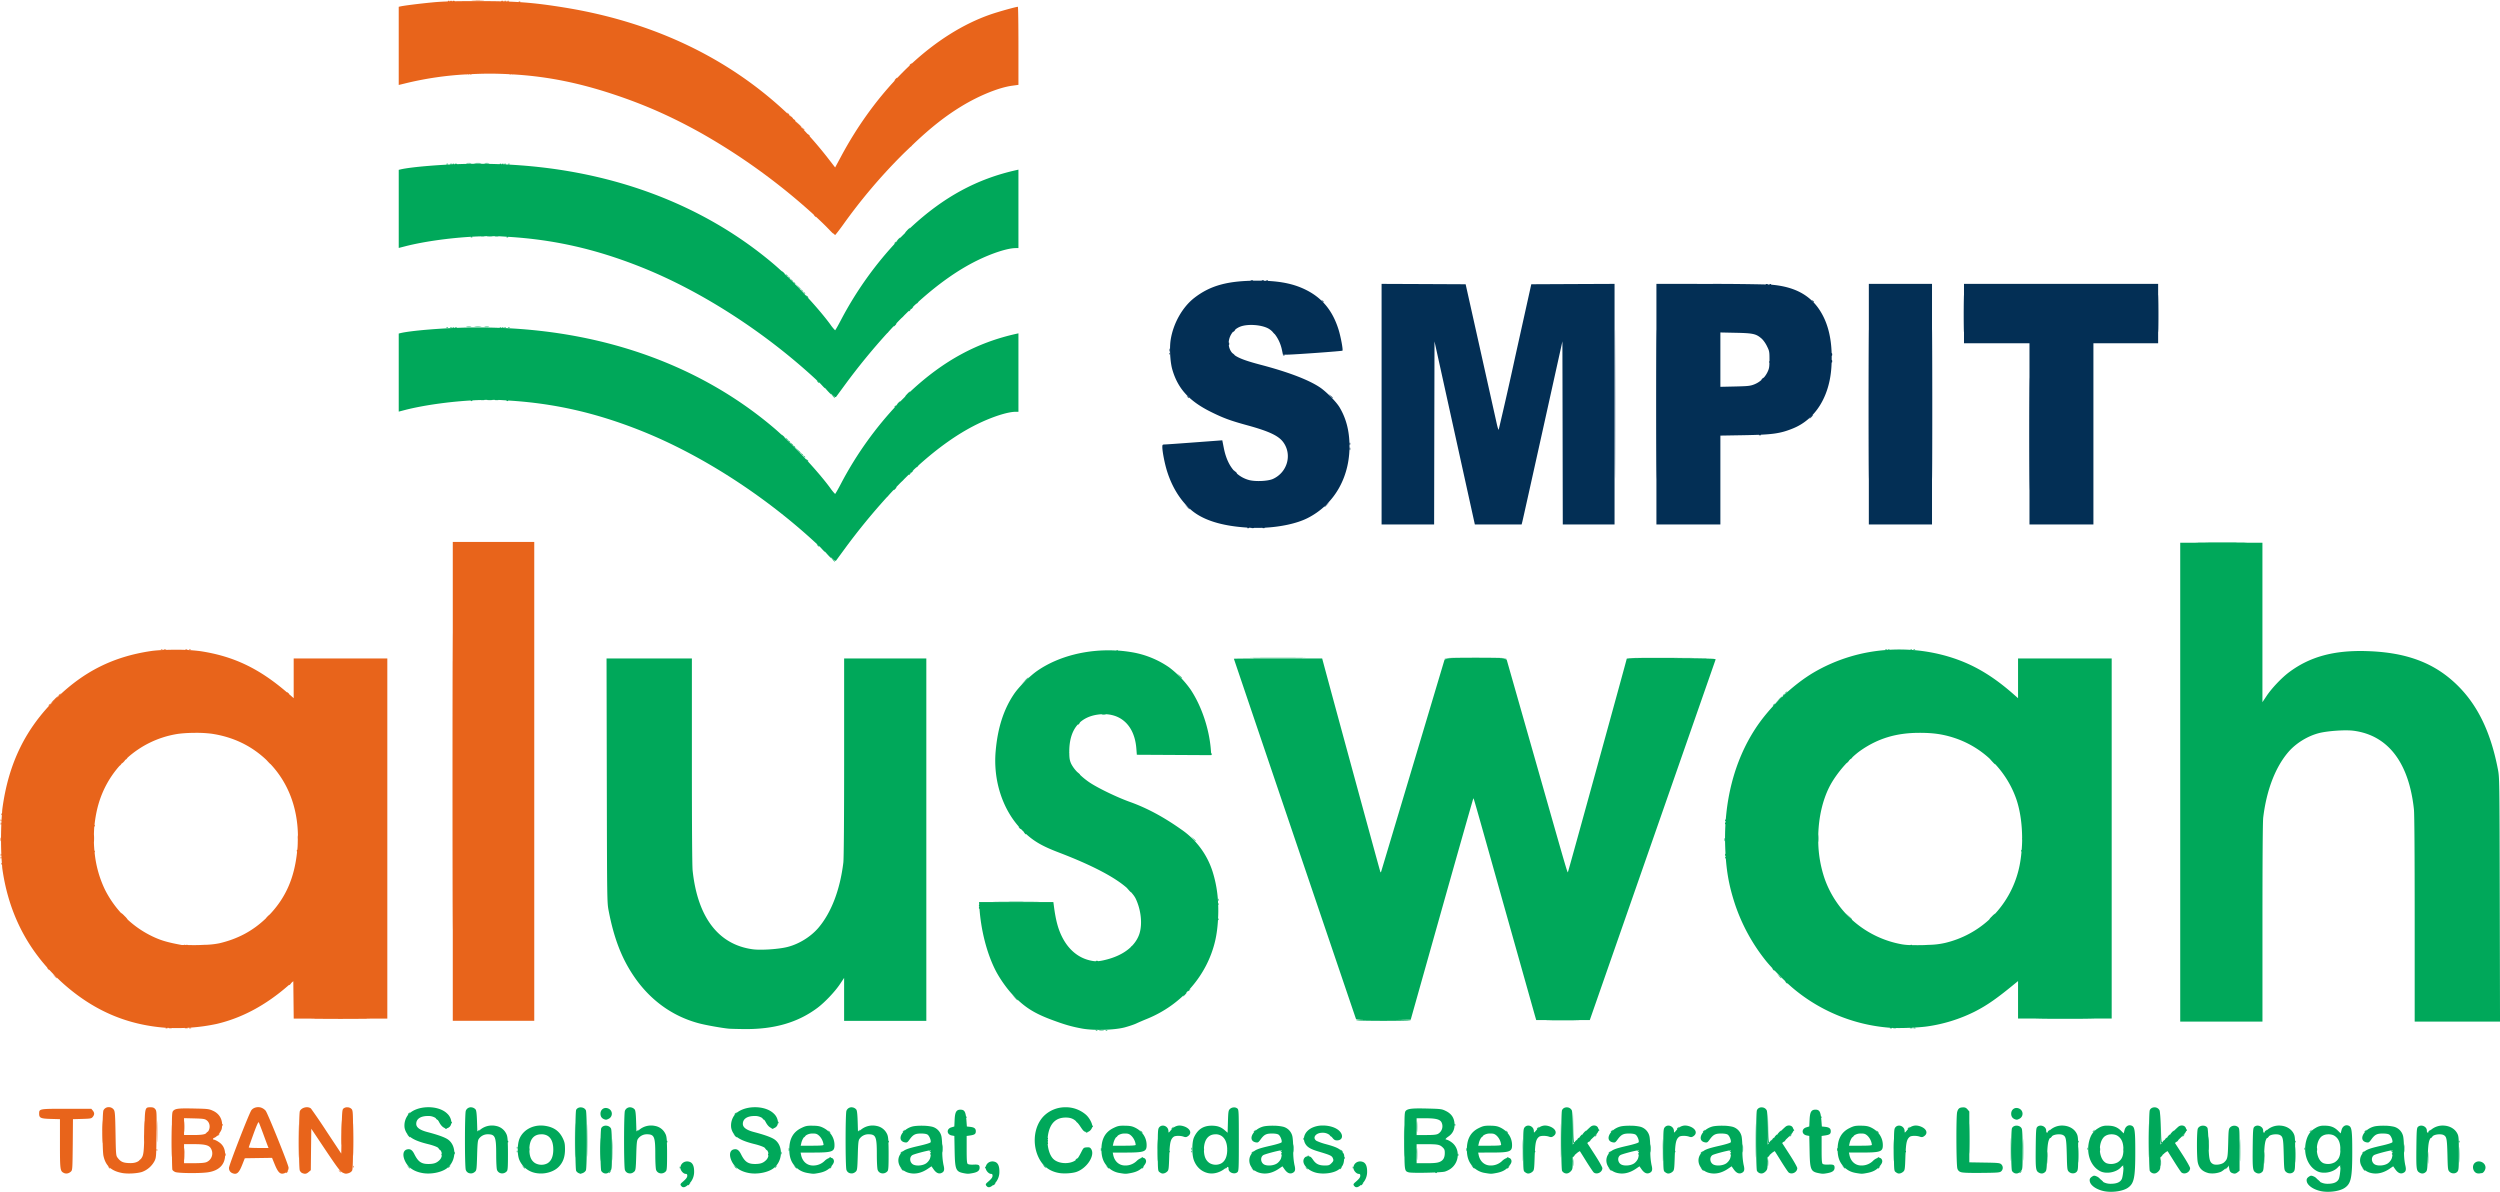
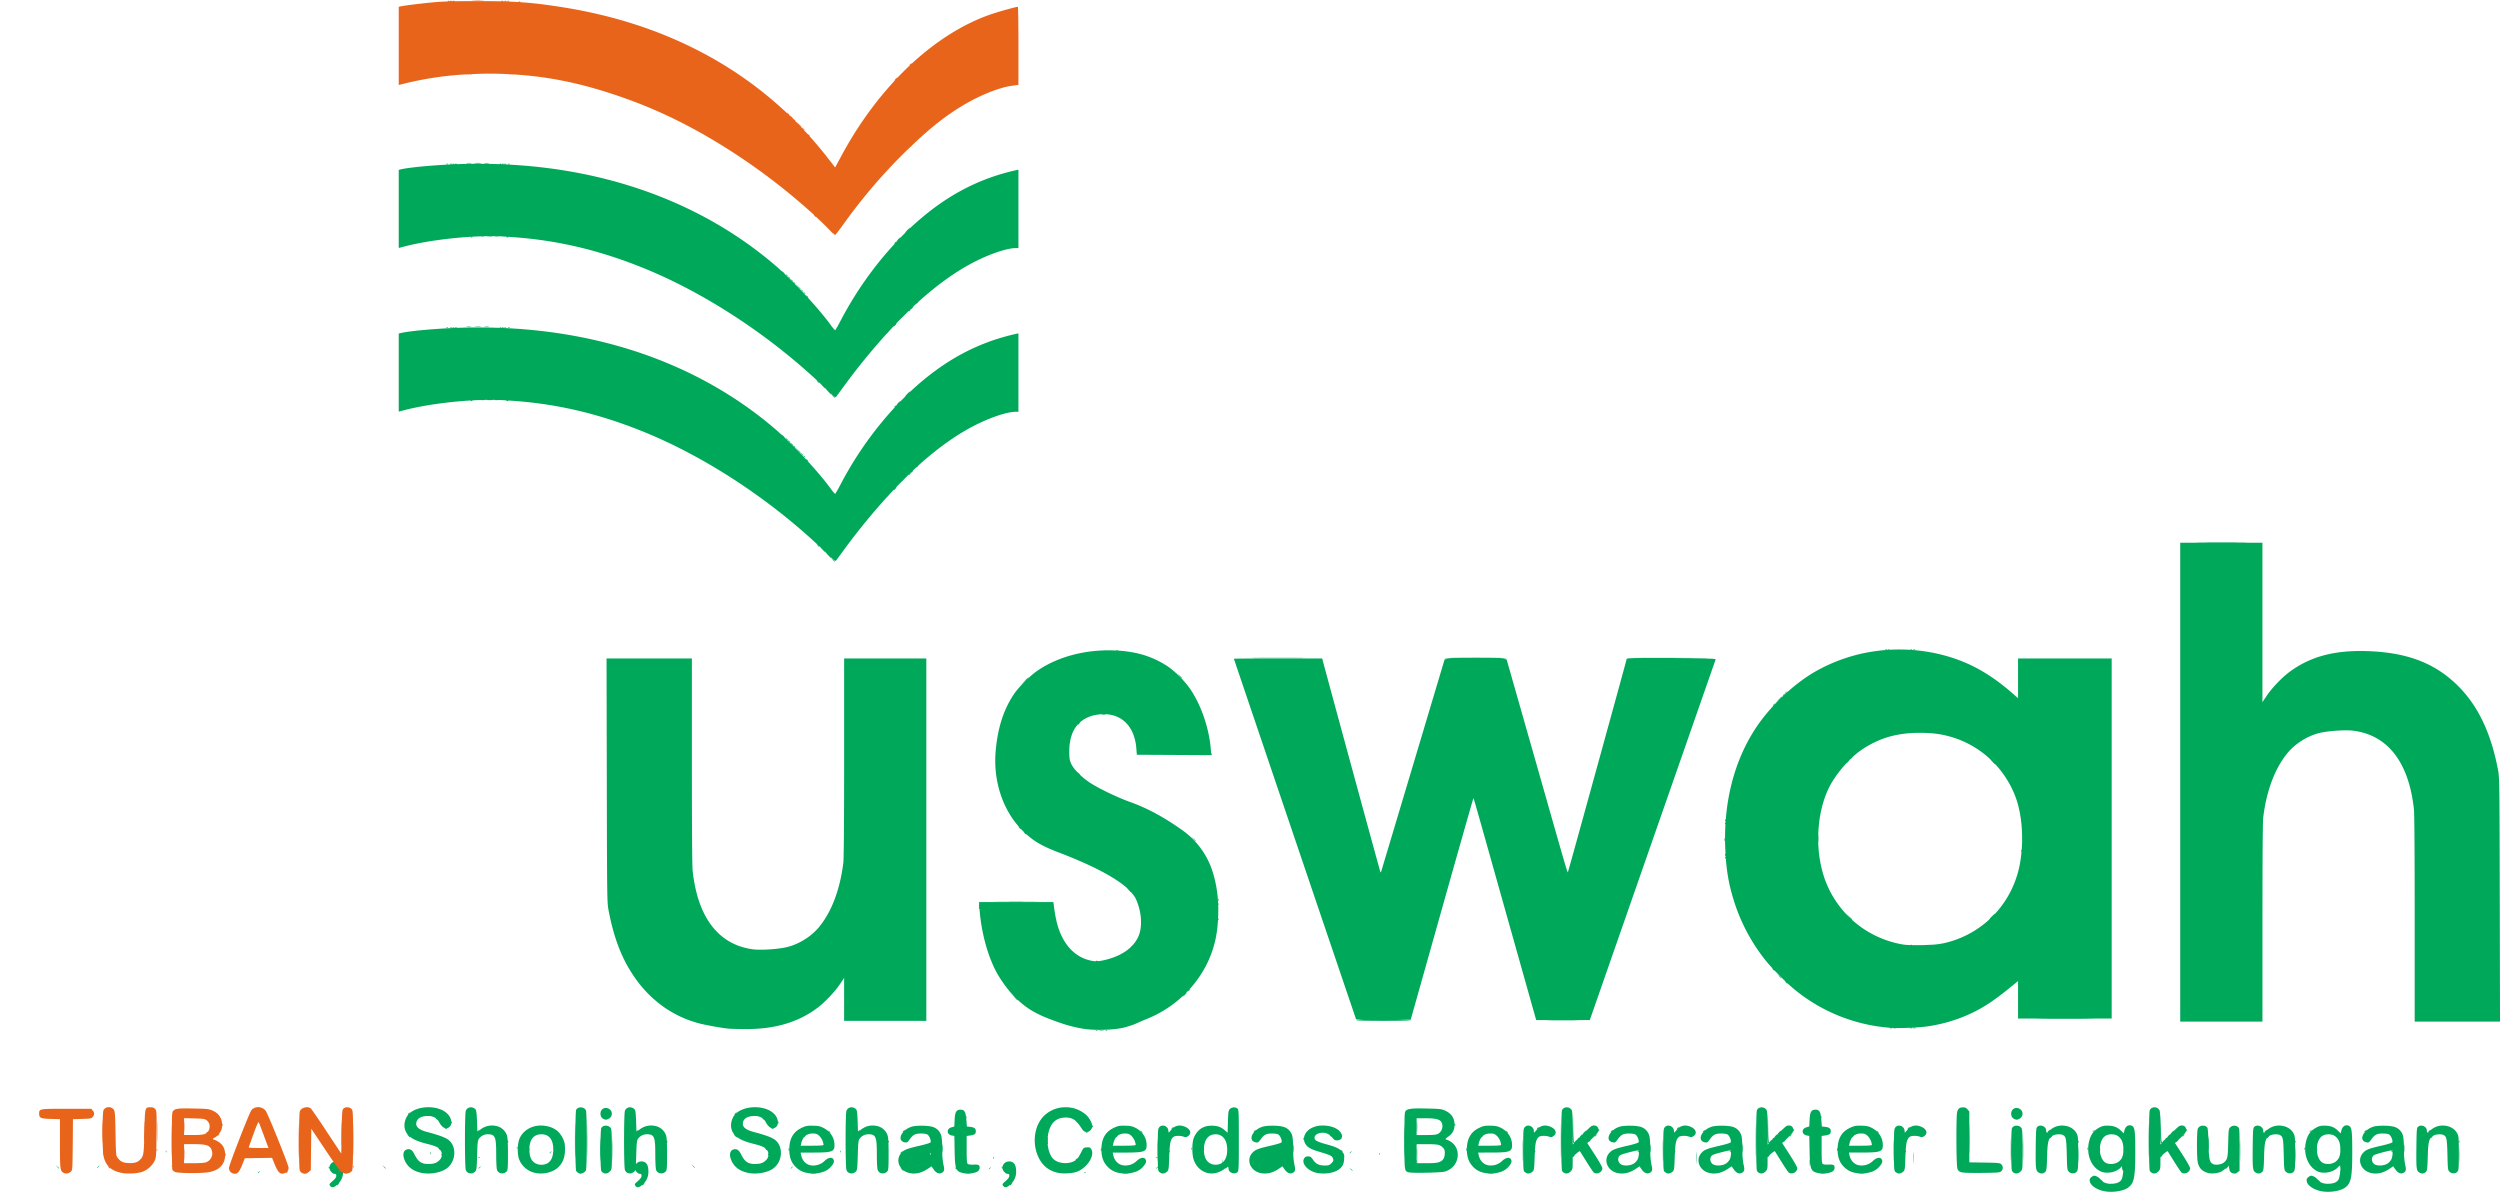
<svg xmlns="http://www.w3.org/2000/svg" width="372.855" height="177.748" viewBox="0 0 98.651 47.029">
-   <path d="M18.746 6.434c-.062.006-.011.011.113.011s.174-.005.112-.011a1.306 1.306 0 00-.225 0zm-.33 0c-.046.007-.009.012.082.012s.128-.005.083-.012a.662.662 0 00-.165 0zm.72 0c-.045.007-.014.013.068.013.083 0 .12-.005.083-.013a.537.537 0 00-.15 0zm-1.482.025a.083.083 0 00-.033.006c-.024.01-.017.017.018.018.032.002.05-.006.04-.016-.005-.005-.014-.007-.025-.008zm.15 0a.082.082 0 00-.032.006c-.024.01-.017.017.018.018.031.002.05-.006.04-.016-.006-.005-.015-.007-.025-.008zm.09 0a.083.083 0 00-.032.006c-.024.01-.017.017.018.018.031.002.05-.006.04-.016-.006-.005-.015-.007-.025-.008zm1.863 0a.086.086 0 00-.033.006c-.016.007-.013.011-.001.014-.42-.015-.842-.022-1.27-.013-1.016.02-2.26.124-2.651.22l-.068.016v3.082l.218-.056c.831-.217 2.015-.37 3.008-.402a.305.305 0 00.079.005c.063 0 .092-.004.077-.01l.125-.003c-.05.007-.014.012.083.012.09 0 .13-.004.105-.01l.103.001c-.016.006.007.01.063.011.052 0 .08-.004.077-.009h.013c.114.005.226.014.339.02-.01.001-.02.002-.03.006-.023.01-.016.017.019.018.031.002.05-.006.04-.016-.005-.004-.013-.006-.022-.007 1.823.108 3.476.482 5.274 1.198 2.432.97 5.014 2.652 7.074 4.601l.057.062c.08.087.11.115.118.11l.107.115c.066.07.123.128.128.128.003 0 .003-.002.004-.003l.063.07c.068.078.092.097.092.073a.516.516 0 00-.082-.082l-.07-.062c.002-.01-.03-.043-.126-.133l-.116-.107.002-.003.017.015c.382.37.391.377.435.314l.357-.486a25.454 25.454 0 011.64-2.003.193.193 0 00.05-.05c.01-.011.01-.012.014-.018.164-.18.329-.354.492-.52.031-.029.038-.03.076-.07.025-.024.02-.023.041-.045.163-.161.326-.323.487-.47.006.011.028-.005.062-.048.012-.015.013-.018.017-.024.786-.708 1.556-1.252 2.302-1.62.61-.3 1.219-.496 1.54-.496h.102V6.694l-.082.019c-1.553.344-2.878 1.065-4.168 2.265l-.095.093a.394.394 0 00.076-.092.658.658 0 00-.117.105c-.056.058-.095.105-.087.105.006 0 .048-.04.086-.077a11.76 11.76 0 00-.317.315c.025-.028.05-.058.043-.058a.357.357 0 00-.085.075c-.04.042-.064.075-.056.075.007 0 .038-.03.067-.058a14.13 14.13 0 00-2.252 3.136c-.125.24-.237.437-.248.436a1.692 1.692 0 01-.192-.236c-.422-.573-1.165-1.385-1.802-1.988.014-.005-.004-.028-.061-.076l-.068-.057.047.055a10.283 10.283 0 00-.332-.298C27.682 8 23.955 6.641 19.764 6.481c.015-.003.025-.007.018-.014-.005-.005-.014-.008-.025-.008zm.09 0a.083.083 0 00-.033.006c-.024.01-.016.017.019.018.031.002.049-.006.039-.016-.005-.005-.014-.007-.024-.008zm.09 0a.083.083 0 00-.033.006c-.023.01-.016.017.019.018.031.002.049-.006.039-.016-.005-.005-.014-.007-.024-.008zm.15 0a.083.083 0 00-.032.006c-.024.01-.017.017.018.018.031.002.05-.006.04-.016-.006-.005-.015-.007-.025-.008zm-2.1 0a.108.108 0 00-.037.007c-.02.008-.004.015.037.015.042 0 .059-.007.038-.015a.104.104 0 00-.038-.006zm1.271 2.859h.018-.025.007zm-.642.025a.083.083 0 00-.033.006c-.024.01-.017.017.018.018.031.002.05-.006.04-.015-.006-.006-.015-.008-.025-.009zm16.766.177c-.002-.002-.014.007-.038.026-.029.023-.053.046-.053.053 0 .024.025.008.064-.042.02-.023.028-.036.027-.037zm-4.386 1.292c-.002.001.007.013.026.037.022.029.046.053.052.053.025 0 .01-.025-.04-.064-.025-.019-.037-.028-.038-.026zm.09.09c-.002.001.007.014.026.037.023.03.046.053.052.053.004 0 .005-.002.007-.003l.047.055a.334.334 0 00.068.068c.024 0 .006-.024-.058-.078l-.054-.046c.006-.008-.011-.03-.05-.06-.025-.019-.037-.028-.038-.026zm.21.21c-.002.002.007.014.026.038.023.029.046.052.053.052.004 0 .005-.002.007-.003l.092.1c.057.063.108.113.113.113.023 0 .002-.025-.103-.121l-.1-.092c.007-.008-.01-.03-.05-.06-.024-.02-.037-.028-.038-.027zm.3.3c-.001.002.008.014.027.038.022.03.046.053.052.053.025 0 .009-.025-.041-.064-.024-.019-.036-.028-.038-.026zm.09.09c-.001.002.008.015.027.038.022.03.046.053.052.053.025 0 .01-.025-.041-.064-.024-.019-.036-.028-.038-.026zm.12.15c0 .002.008.015.027.038.039.05.064.066.064.042 0-.007-.024-.03-.053-.053-.024-.019-.036-.028-.037-.026zm4.237.452c-.002-.002-.014.007-.038.026-.029.022-.053.046-.053.052 0 .025.025.009.064-.041.019-.024.028-.036.027-.037zm-.09.09c-.002-.002-.014.007-.038.026-.029.022-.053.046-.053.052 0 .025.025.01.064-.04.019-.025.028-.037.026-.038zm-.577.57a.238.238 0 00-.07.06c-.03.034-.047.06-.039.06s.04-.026.07-.06c.03-.033.047-.06.039-.06zm-16.63.129c-.062.006-.011.011.113.011s.174-.005.112-.011a1.306 1.306 0 00-.225 0zm-.33 0c-.046.007-.009.013.082.013s.128-.006.083-.013a.662.662 0 00-.165 0zm.72 0c-.045.007-.014.013.068.013.083 0 .12-.005.083-.013a.536.536 0 00-.15 0zm-1.482.025a.083.083 0 00-.033.006c-.024.01-.017.017.018.018.032.002.05-.006.04-.016-.005-.005-.014-.007-.025-.008zm.15 0a.082.082 0 00-.032.006c-.024.01-.017.017.018.018.031.002.05-.006.04-.016-.006-.005-.015-.007-.025-.008zm.09 0a.083.083 0 00-.032.006c-.024.01-.017.017.018.018.031.002.05-.006.04-.016-.006-.005-.015-.007-.025-.008zm1.863 0a.083.083 0 00-.033.006c-.016.007-.013.011-.001.014a22.19 22.19 0 00-1.27-.013c-1.016.02-2.26.124-2.651.22l-.068.017v3.081l.218-.057c.831-.216 2.015-.369 3.008-.401a.285.285 0 00.079.005c.063 0 .092-.004.077-.01l.126-.003c-.053.006-.016.012.082.012.09 0 .13-.004.106-.01l.102.001c-.016.006.007.01.063.01.052.001.08-.003.077-.008h.013c.114.005.226.014.339.02-.01 0-.02.002-.03.006-.023.01-.016.017.019.018.031.002.05-.006.04-.016-.005-.004-.013-.006-.022-.007 1.823.108 3.476.481 5.274 1.198 2.431.97 5.013 2.651 7.073 4.6l.058.063c.079.086.109.114.118.11l.107.115c.066.07.123.128.128.128.003 0 .003-.002.004-.003l.063.07c.068.078.092.097.092.073a.516.516 0 00-.082-.082l-.071-.063c.003-.01-.028-.042-.125-.132l-.116-.108c.001 0 .002-.001.002-.003l.017.016c.382.37.391.377.435.314l.357-.487a25.452 25.452 0 011.64-2.002.191.191 0 00.05-.05l.014-.019c.164-.179.327-.351.49-.516.032-.03.039-.033.078-.073.025-.025.02-.024.042-.046.162-.161.325-.322.486-.47.006.012.028-.004.062-.047.012-.015.013-.018.017-.024.786-.708 1.556-1.252 2.302-1.62.61-.3 1.219-.496 1.54-.496h.102v-3.096l-.082.019c-1.553.344-2.878 1.065-4.168 2.265l-.096.094a.394.394 0 00.077-.093.653.653 0 00-.117.105c-.056.057-.095.105-.087.105a.677.677 0 00.088-.08c-.107.104-.213.209-.319.319.025-.029.05-.059.043-.059a.353.353 0 00-.085.075c-.04.041-.064.075-.056.075.007 0 .038-.03.068-.06a14.13 14.13 0 00-2.253 3.137c-.125.241-.237.437-.248.436a1.684 1.684 0 01-.192-.235c-.422-.573-1.165-1.386-1.802-1.988.014-.005-.005-.028-.061-.076l-.068-.057.047.055c-.115-.107-.228-.21-.332-.298-2.863-2.434-6.59-3.792-10.781-3.953.015-.002.025-.006.018-.013-.005-.005-.014-.008-.025-.008zm.09 0a.083.083 0 00-.033.006c-.024.01-.016.017.019.018.031.002.049-.006.039-.016-.005-.005-.014-.007-.024-.008zm.09 0a.083.083 0 00-.033.006c-.023.01-.016.017.019.018.031.002.049-.006.039-.016-.005-.005-.014-.007-.024-.008zm.15 0a.083.083 0 00-.032.006c-.024.01-.017.017.018.018.031.002.05-.006.04-.016-.006-.005-.015-.007-.025-.008zm-2.1 0a.104.104 0 00-.037.007c-.02.008-.004.015.037.015.042 0 .059-.007.038-.015a.105.105 0 00-.038-.007zm14.24 2.1c-.001.001.008.013.026.037.04.05.064.066.064.041 0-.006-.023-.03-.052-.052-.024-.019-.036-.028-.038-.027zm-12.969.758h.028-.04.012zm-.642.026a.083.083 0 00-.033.006c-.024.01-.017.017.018.018.031.002.05-.006.04-.015-.006-.006-.015-.008-.025-.009zm16.766.177c-.002-.002-.014.007-.038.026-.029.023-.052.046-.052.052 0 .025.024.01.063-.04.02-.025.028-.037.027-.038zm-4.386 1.292c-.002.001.007.013.026.037.039.05.064.066.064.041 0-.006-.024-.03-.053-.052-.024-.019-.036-.028-.037-.026zm.09.09c-.002.001.007.013.026.037.03.04.052.057.06.051l.046.054a.33.33 0 00.068.068c.024 0 .006-.024-.058-.078l-.055-.047c.001-.002.003-.003.003-.007 0-.006-.024-.03-.053-.052-.023-.019-.036-.028-.037-.026zm.21.21c-.002.001.007.014.026.038.031.04.053.057.06.05l.093.1c.096.105.121.126.121.103 0-.005-.05-.055-.112-.112l-.101-.093c.001-.002.003-.003.003-.007 0-.007-.023-.03-.052-.053-.024-.018-.036-.028-.038-.026zm.3.3c-.001.002.008.014.027.038.039.05.063.066.063.041 0-.006-.023-.03-.052-.052-.024-.019-.036-.028-.038-.027zm.09.09c-.001.002.008.014.027.038.039.05.064.066.064.041 0-.006-.024-.03-.053-.052-.024-.019-.036-.028-.038-.026zm.12.15c0 .002.008.014.027.038.039.05.064.066.064.042 0-.007-.024-.03-.053-.053-.024-.019-.036-.028-.037-.026zm4.237.451c-.002-.001-.014.008-.038.027-.029.022-.053.046-.053.052 0 .025.025.009.064-.041.019-.024.028-.036.027-.038zm-.09.09c-.002 0-.014.008-.038.027-.029.023-.053.046-.053.052 0 .025.025.01.064-.041.019-.024.028-.036.026-.037zm-.577.571a.236.236 0 00-.07.06c-.03.033-.047.06-.039.06s.04-.027.07-.06c.03-.033.047-.06.039-.06zm51.46 2.17c-.45.005-.082.01.818.01.9 0 1.27-.004.819-.01a95.188 95.188 0 00-1.638 0zm-.804.023v18.897h3.245v-3.899c0-2.479.01-3.991.03-4.153.13-1.078.476-1.981.987-2.58.299-.35.763-.637 1.216-.753.341-.087 1.043-.135 1.366-.092 1.356.18 2.18 1.255 2.378 3.101.02.186.03 1.753.03 4.334v4.042h3.367l-.01-4.815c-.01-4.797-.01-4.815-.075-5.151-.302-1.563-.874-2.678-1.785-3.481-.87-.768-1.936-1.134-3.419-1.174-1.272-.035-2.213.223-3.027.829-.297.22-.699.644-.9.949l-.159.238v-6.292h-1.622zm-53.805.06c-.001.002.008.014.026.038.04.05.064.066.064.041 0-.006-.023-.03-.052-.052-.024-.02-.036-.028-.038-.026zm43.198 4.15a.083.083 0 00-.033.006c-.011.004-.014.008-.012.011a6.901 6.901 0 00-.813-.003c.001-.003.004-.005-.004-.008a.116.116 0 00-.075 0c-.014.006-.005.01.013.013a6.617 6.617 0 00-2.924.887c-.852.502-1.763 1.38-2.315 2.23-.834 1.282-1.244 2.889-1.185 4.64.03.892.134 1.508.387 2.279a7.27 7.27 0 001.215 2.228c.076.095.18.211.294.333l-.006-.006c-.048-.038-.049-.037-.011.011.022.029.046.053.052.053.01 0 .012-.005.009-.013.147.155.305.313.459.458-.044-.034-.046-.033-.01.013.04.05.064.066.064.04a6.353 6.353 0 00.3.262 6.732 6.732 0 003.876 1.504h.002c-.015.007.007.012.058.012.046 0 .07-.004.063-.01.326.007.905-.02 1.21-.062a6.108 6.108 0 001.882-.584c.499-.255.88-.522 1.625-1.136l.087-.071v1.48H83.328v-14.21H79.633v1.568l-.183-.161c-.804-.706-1.531-1.141-2.37-1.42a6.737 6.737 0 00-1.646-.323c.014-.002.022-.007.015-.013-.005-.005-.014-.008-.024-.008zm-.992 0a.086.086 0 00-.033.006c-.024.01-.017.017.018.018.032.001.05-.006.04-.016-.005-.005-.014-.008-.025-.008zm1.112 0a.086.086 0 00-.033.006c-.024.01-.017.017.018.018.032.001.05-.006.04-.016-.006-.005-.015-.008-.025-.008zm-31.454.03a.085.085 0 00-.033.006c-.009.004-.009.006-.01.009-1.132-.063-2.269.219-3.103.79-.3.205-.739.641-.93.924-.41.604-.647 1.34-.726 2.258-.1 1.142.264 2.275.962 3.03-.009-.009-.012-.015-.025-.025-.048-.037-.049-.036-.011.012.022.029.046.052.052.052.01 0 .012-.005.009-.013l.049.053c.41.412.738.613 1.457.888 1.32.505 2.234.986 2.711 1.421l-.024-.02.073.082c.04.046.077.083.083.083.003 0 .003-.002.005-.003.079.089.146.176.186.26.208.437.268.987.15 1.371-.056.18-.156.341-.29.484-.016.013-.023.016-.042.036-.012.013-.008.013-.017.023-.256.242-.624.42-1.087.52-.092.02-.15.027-.206.032.004-.003.005-.006-.004-.01a.116.116 0 00-.075 0c-.017.007-.004.012.022.014-.056 0-.11-.006-.187-.02-.507-.094-.915-.425-1.178-.958-.156-.316-.245-.658-.317-1.216l-.019-.143h-2.933l.007.107c-.006-.004-.01 0-.012.026-.001.031.006.048.016.04l.002.03v.001c-.01-.02-.016-.014-.018.02-.001.03.006.048.016.039.004-.004.004-.01.006-.016.06.865.288 1.76.623 2.427.17.337.455.742.711 1.01.446.463.82.702 1.506.958.513.192.792.273 1.207.349.457.084 1.273.062 1.677-.044.162-.043.372-.113.466-.157.093-.044.285-.126.425-.183 1.37-.558 2.379-1.72 2.691-3.101.058-.254.091-.53.107-.813.003.017.007.028.014.02.01-.01.011-.036.003-.057-.007-.017-.012-.014-.015-.001.01-.181.013-.364.005-.545.002.001.004.005.007.003.01-.01.012-.036.003-.058-.006-.015-.01-.014-.014-.004a4.773 4.773 0 00-.216-1.25 3.177 3.177 0 00-1.248-1.674c-.694-.49-1.348-.84-2.013-1.078-.49-.175-1.225-.528-1.569-.752a2.92 2.92 0 01-.4-.317c.005-.009-.016-.032-.066-.074l-.05-.042a1.334 1.334 0 01-.234-.32c-.059-.13-.071-.216-.075-.397a.065.065 0 00-.001-.028c0-.02-.003-.028-.003-.051.007-.011.007-.029.002-.046 0-.02.002-.038.003-.058v-.01c.017-.412.13-.735.336-.963.002.022.026.006.064-.043.037-.047.036-.048-.011-.011-.007.005-.006.007-.012.011.182-.18.425-.299.734-.344.865-.126 1.458.388 1.533 1.328l.02.255 1.47.008 1.468.008-.001-.012c.003.005.006.008.01.003.01-.01.011-.035.003-.057-.008-.02-.014-.014-.017.01l-.015-.188c-.068-.818-.373-1.711-.802-2.353a3.986 3.986 0 00-.84-.867 3.654 3.654 0 00-1.501-.603 5.443 5.443 0 00-.521-.06c.002-.002.006-.004.002-.007-.005-.005-.014-.008-.024-.008zm14.137.297c-.667 0-1.219.01-1.227.022-.003.006.135.01.325.015-.227.006-.318.018-.326.046-.797 2.672-2.488 8.325-2.498 8.355-.009.023-.021.036-.029.029-.01-.01-1.908-6.971-2.266-8.31l-.034-.127H50.43c-.957 0-1.74.005-1.74.012 0 .01 4.77 14.083 4.82 14.22.006.017.112.025.316.03-.195.003-.314.01-.31.015.007.013.492.023 1.076.023.585 0 1.07-.01 1.077-.023.005-.008-.253-.014-.582-.018l.58-.004 1.226-4.353c.675-2.393 1.234-4.359 1.242-4.368.021-.02-.087-.398 1.219 4.245l1.22 4.333.046.158 1.057-.001h1.057l2.476-7.097 2.49-7.134c.01-.03-.355-.038-1.743-.038l1.794-.015-1.771-.008c-.974-.004-1.781.003-1.794.015-.012.013.78.016 1.761.008-.965 0-1.756.006-1.756.014 0 .03-2.286 8.327-2.31 8.383-.032.074.092.493-1.28-4.326l-1.145-4.018c-.009-.028-.1-.04-.326-.046a2.74 2.74 0 00.324-.015c-.007-.012-.56-.022-1.227-.022zm-8.687.007c-.493.005-.098.009.876.009.975 0 1.378-.004.896-.009-.482-.004-1.28-.004-1.772 0zm-25.607.023l.01 4.814c.01 4.797.01 4.815.075 5.152.205 1.06.5 1.835.966 2.534.642.966 1.539 1.62 2.603 1.9.278.073.896.183 1.17.209.066.006.339.013.606.016 1.183.012 2.11-.255 2.887-.833.296-.221.698-.645.9-.95l.158-.237V40.283h3.244v-14.3H33.31v3.899c0 2.478-.012 3.991-.031 4.153-.13 1.078-.476 1.98-.986 2.579-.3.35-.763.638-1.216.753-.342.088-1.044.135-1.367.093-1.356-.18-2.18-1.256-2.378-3.102-.02-.186-.03-1.753-.03-4.333v-4.042h-1.684zm22.518.586l.088.097a.748.748 0 00.098.098c.023 0 .003-.025-.088-.107zm-5.88.166a.835.835 0 00-.145.142l-.134.142.143-.134c.079-.073.143-.138.143-.142 0-.006-.002-.009-.006-.008zm29.958.54c-.001-.002-.013.007-.037.026-.03.023-.053.046-.053.052 0 .025.025.01.064-.04.019-.025.028-.037.026-.038zm-.09.09c-.001-.002-.013.007-.037.026-.03.023-.053.046-.053.053 0 .024.025.008.064-.042.019-.024.028-.036.026-.037zm-.126.121a.832.832 0 00-.145.142l-.122.13a.15.15 0 00-.035.024c-.029.022-.052.046-.052.052 0 .025.024.009.064-.041a.152.152 0 00.024-.035l.13-.122c.078-.073.142-.138.142-.142 0-.006-.001-.009-.006-.008zm-26.829.699c-.037.007-.006.013.068.013.074 0 .105-.006.068-.013a.43.43 0 00-.136 0zm32.258.733c.525 0 .878.048 1.303.177a3.817 3.817 0 011.547.918l-.086-.08.103.113c.09.097.117.121.12.106.357.383.64.84.821 1.344.158.441.24.996.243 1.558l-.002.034c0 .03.002.042.003.061a5.75 5.75 0 01-.02.405l-.001-.006c-.01-.024-.017-.017-.018.018-.002.03.005.046.014.039-.017.19-.042.376-.078.556a3.948 3.948 0 01-1.037 1.972c.037-.04.08-.086.074-.086a.834.834 0 00-.132.12.52.52 0 00-.103.12c.002 0 .022-.02.028-.025a3.904 3.904 0 01-1.773.947 3.127 3.127 0 01-.63.075h-.016c-.08.004-.13.009-.24.011a8.958 8.958 0 01-.415-.001c0-.001.003-.002.001-.003-.01-.01-.036-.012-.057-.003-.006.002-.004.004-.006.006a2.406 2.406 0 01-.32-.028 3.977 3.977 0 01-3.063-2.586 4.76 4.76 0 01-.254-1.454c.002.002.003-.004.005-.026a1.724 1.724 0 00-.004-.28c.021-.671.166-1.33.434-1.862.141-.28.359-.585.6-.857.01-.01.02-.017.033-.035l.007-.01.03-.032a.365.365 0 00.08-.07c.027-.03.031-.04.038-.053l.056-.055c.007.007.029-.01.06-.05.01-.012.009-.013.013-.019.105-.097.21-.184.313-.257.69-.483 1.417-.703 2.329-.702zm-7.668 3.415c-.003.003-.005.014-.006.031-.001.032.006.05.016.04.01-.01.011-.036.003-.058-.005-.012-.01-.016-.012-.013zm0 .12c-.003.003-.005.014-.006.031-.001.032.006.05.016.04.01-.01.011-.036.003-.058-.005-.012-.01-.016-.012-.013zm-27.676.38c-.002 0 .007.013.026.037.04.05.064.066.064.041 0-.006-.024-.03-.053-.052-.024-.02-.036-.028-.037-.027zm6.594.165l.088.097c.082.091.107.112.107.088a.752.752 0 00-.098-.097zm21.06.07c-.006-.003-.009.021-.009.065 0 .057.006.081.014.052a.246.246 0 000-.105c-.002-.007-.004-.01-.006-.012zm.023.624a.128.128 0 00-.004.042c0 .04.007.058.015.037a.116.116 0 000-.075c-.004-.01-.008-.011-.01-.004zm0 .113c-.004.003-.006.014-.007.031-.001.032.006.05.016.04.01-.01.011-.036.002-.058-.004-.012-.008-.016-.012-.013zm-20.008 1.66a.13.13 0 00-.004.041c0 .041.007.058.015.038a.116.116 0 000-.076c-.004-.01-.008-.01-.01-.004zm-8.714.109c-.409.004-.074.008.744.008s1.152-.004.743-.008a77.901 77.901 0 00-1.487 0zm33.474.458l.12.127c.065.07.122.128.127.128.023 0 0-.026-.119-.136zm-2.703 2.403l.073.083c.04.045.077.082.082.082.024 0 .005-.024-.073-.092zm-23.147.586c-.002-.002-.014.007-.038.026-.029.023-.053.046-.053.053 0 .024.025.009.064-.042.019-.023.028-.036.027-.037zm-.155.15a.356.356 0 00-.086.075c-.039.042-.064.075-.055.075a.357.357 0 00.085-.075c.04-.041.064-.075.056-.075zm-6.89.075l.103.113c.057.062.108.113.113.113.023 0 .001-.026-.104-.122zm40.626.954c-.518.005-.103.008.921.008 1.025 0 1.448-.003.941-.008a125.12 125.12 0 00-1.862 0zm-19.424.06c-.294.005-.054.009.533.009.586 0 .827-.004.533-.009a38.297 38.297 0 00-1.066 0zm14.24.302c-.03.008-.013.015.037.015.05.001.073-.005.053-.013a.172.172 0 00-.09-.002zm-.797.001c-.02.009-.003.016.038.016s.058-.007.037-.016a.116.116 0 00-.075 0zm.932 0c-.02.009-.004.016.037.016.042 0 .058-.007.038-.016a.116.116 0 00-.075 0zm-32.23.084a.086.086 0 00-.033.006c-.024.01-.017.017.018.018.032.002.05-.006.04-.016-.006-.005-.015-.007-.025-.008zm.39 0a.086.086 0 00-.033.006c-.024.01-.017.017.018.018.032.002.05-.006.04-.016-.005-.005-.014-.007-.024-.008zm-.29.005c-.045.007-.008.012.083.012.09 0 .128-.005.082-.012a.662.662 0 00-.165 0zm-13.634 3.04c-.303.01-.6.113-.759.305a.69.69 0 00-.135.498.579.579 0 00.159.312c.142.144.385.247.776.342.153.037.322.097.376.133l.023.02c-.003 0 .005.01.024.035.031.04.053.057.06.05.032.046.05.096.054.147-.009-.022-.016-.015-.017.019-.002.031.005.049.015.04.002-.002.001-.004.002-.005a.32.32 0 01-.103.2c-.112.107-.219.143-.43.143-.277 0-.402-.088-.55-.385-.083-.165-.157-.216-.28-.192-.168.032-.203.235-.081.48.122.245.349.397.68.455.328.058.743-.023.96-.186.372-.28.398-.882.049-1.135-.122-.088-.393-.186-.828-.3-.288-.077-.428-.18-.428-.32 0-.194.17-.31.457-.31a.52.52 0 01.308.08l.012.018c.034.042.055.058.061.047a.47.47 0 01.06.087c.126.245.293.32.424.189.04-.041.06-.097.063-.16 0 .025.006.04.015.031.01-.01.011-.036.003-.057-.009-.022-.015-.015-.017.01a.506.506 0 00-.159-.335c-.181-.182-.49-.266-.793-.256zm-.735 1.115l-.006-.006-.067-.057.057.067c.054.064.078.082.078.058a.338.338 0 00-.062-.062zm-12.153-1.115c-.303.01-.6.113-.759.305a.69.69 0 00-.135.498.58.58 0 00.159.312l-.006-.006-.067-.057.057.067c.054.064.078.082.078.058a.336.336 0 00-.062-.062c.142.144.385.247.776.342.154.037.323.097.376.133.009.006.015.013.023.02-.003 0 .005.01.025.035.03.04.051.057.06.051.03.046.049.095.053.146-.009-.022-.016-.016-.017.019-.001.031.006.049.016.04l.001-.005a.32.32 0 01-.102.2c-.113.107-.22.143-.432.143-.276 0-.401-.088-.55-.385-.082-.165-.156-.216-.278-.192-.17.032-.204.235-.082.48.122.245.349.397.68.455.328.058.743-.023.96-.186.372-.28.398-.882.049-1.135-.122-.088-.393-.186-.828-.3-.288-.077-.428-.18-.428-.32 0-.194.17-.31.457-.31a.52.52 0 01.308.08l.012.018c.023.029.047.052.053.052.005 0 .007-.002.01-.004a.473.473 0 01.058.086c.126.245.293.32.424.189.04-.041.06-.097.063-.16 0 .025.007.04.015.031.01-.01.011-.036.003-.057-.01-.022-.015-.015-.017.011a.505.505 0 00-.159-.336c-.181-.182-.49-.266-.794-.256zm25.16.001a1.204 1.204 0 00-.824.341c-.438.439-.487 1.266-.107 1.819.165.239.414.39.723.437.197.03.512.008.669-.047.421-.148.747-.662.575-.908-.039-.056-.07-.067-.172-.06-.121.01-.128.016-.221.201-.053.105-.12.218-.15.252-.008.008-.019.014-.027.022.008-.008.012-.011.021-.022.038-.048.037-.049-.011-.011-.029.022-.053.046-.053.052 0 .008.003.01.008.01-.236.176-.7.155-.9-.062-.115-.126-.188-.342-.207-.577.002 0 .004.004.006.001.01-.01.011-.036.002-.057-.004-.012-.009-.016-.012-.013l-.001-.024c.003.006.006.009.01.004.01-.01.012-.036.003-.057-.004-.012-.009-.015-.012-.013l.001-.023c.003.003.005.007.009.003.01-.01.01-.036.002-.057-.003-.008-.005-.007-.008-.009.004-.04.009-.081.016-.122.078-.45.311-.675.699-.674.174 0 .291.042.4.141l.01.016c.025.032.043.048.054.05.03.036.06.073.092.12.143.218.171.242.284.243.095 0 .205-.123.205-.23 0-.116-.117-.331-.242-.444a1.212 1.212 0 00-.842-.302zm43 .003c-.08 0-.159.04-.188.118-.042.11-.04 2.312.002 2.39a.22.22 0 00.098.086c.09.036.173.01.253-.078.059-.065.068-.108.068-.322v-.247l.039-.033a.191.191 0 00-.04.039c0 .025.025.009.065-.041.029-.037.026-.039.005-.023l.068-.057a.587.587 0 01.146-.104c.005.006.12.189.256.407.135.217.266.412.29.433.123.102.342-.006.342-.168 0-.038-.134-.276-.298-.53l-.298-.462.057-.053c.003.018.026.002.062-.044.023-.03.026-.036.019-.032l.085-.081c.226-.213.26-.282.194-.404-.044-.083-.174-.104-.266-.043-.027.018-.119.104-.224.208.015-.02.039-.046.034-.046a.357.357 0 00-.086.075c-.039.041-.063.075-.055.075.002 0 .015-.014.02-.018l-.055.055c.012-.016.03-.037.025-.037a.236.236 0 00-.07.06c-.03.033-.047.06-.04.06.003 0 .013-.011.017-.014l-.043.045c.027-.036.027-.039-.016-.005-.03.023-.053.047-.053.053 0 .01.005.013.014.008l-.121.126.005-.007c.013-.021.008-.027-.013-.014-.025.016-.036-.136-.043-.559l-.009-.58-.006.594c-.006.458.003.609.043.589l-.048.05-.001-.638c0-.41-.014-.663-.036-.712a.214.214 0 00-.198-.119zm-23.192 0c-.08 0-.159.04-.189.118-.041.11-.039 2.312.003 2.39a.221.221 0 00.098.086c.09.036.172.01.253-.078.059-.065.068-.108.068-.322v-.247l.038-.032c-.018.016-.038.033-.038.038 0 .025.024.009.064-.041.028-.037.026-.039.005-.024l.068-.056a.584.584 0 01.146-.104c.005.006.12.189.255.407.136.217.267.412.291.433.123.102.342-.006.342-.168 0-.038-.134-.276-.298-.53l-.298-.461.057-.054c.003.018.026.002.063-.044.022-.03.025-.036.018-.032l.085-.08c.226-.214.26-.283.194-.405-.044-.083-.174-.104-.266-.043-.028.018-.119.104-.224.208.015-.02.039-.046.034-.046a.357.357 0 00-.086.075c-.038.041-.064.075-.055.075.002 0 .015-.015.02-.018l-.054.055c.01-.016.028-.037.023-.037a.236.236 0 00-.069.06c-.03.033-.048.06-.04.06.003 0 .013-.011.017-.014l-.043.044c.027-.034.026-.037-.017-.004-.028.023-.052.047-.052.053 0 .01.005.012.014.008l-.121.125.005-.006c.013-.021.008-.027-.013-.014-.025.016-.036-.136-.043-.559l-.009-.58-.006.594c-.006.458.003.609.043.589l-.048.05-.001-.638c0-.41-.014-.663-.036-.712a.214.214 0 00-.198-.118zm7.69 0c-.08 0-.158.04-.188.118-.042.11-.04 2.312.003 2.39a.221.221 0 00.097.086c.09.036.173.01.254-.078.058-.065.067-.108.067-.322v-.247l.039-.033a.191.191 0 00-.039.039c0 .025.025.009.064-.041.03-.037.027-.039.006-.024l.067-.056a.583.583 0 01.147-.104c.005.006.12.189.255.407.135.217.266.412.291.433.123.102.342-.006.342-.168 0-.038-.134-.276-.298-.53l-.298-.461.056-.054c.004.018.027.002.063-.044.023-.029.026-.036.019-.032l.085-.08c.226-.214.259-.283.193-.405-.044-.083-.173-.104-.265-.043-.028.018-.12.104-.225.208.016-.02.04-.046.035-.046a.357.357 0 00-.086.075c-.039.041-.064.075-.056.075.003 0 .016-.015.021-.018l-.055.055c.011-.016.03-.037.024-.037a.236.236 0 00-.07.06c-.03.033-.047.06-.039.06.002 0 .012-.011.016-.014L70 44.91c.026-.034.026-.037-.017-.004-.029.023-.052.047-.052.053 0 .01.005.012.013.008l-.12.125.004-.006c.014-.021.009-.027-.012-.014-.025.016-.037-.136-.043-.558l-.009-.58-.007.593c-.005.458.004.609.044.589l-.048.05-.001-.638c-.001-.41-.014-.663-.036-.712a.214.214 0 00-.198-.118zm-44.627 0a.214.214 0 00-.23.138c-.044.127-.044 2.204 0 2.33a.2.2 0 00.113.123c.097.035.18.016.259-.058.052-.051.06-.113.075-.636.013-.477.025-.591.067-.65a.423.423 0 01.35-.184c.296 0 .335.093.335.79 0 .295.014.563.032.615.056.16.275.189.39.05.036-.042.044-.176.043-.701 0-.232-.004-.332-.008-.436.003.007.007.01.012.004.01-.01.011-.036.002-.057-.007-.02-.012-.014-.015.004-.008-.141-.022-.221-.058-.288a.561.561 0 00-.407-.31.73.73 0 00-.601.134l-.1.077c.007-.008.013-.012.023-.025.037-.047.036-.049-.011-.011a.198.198 0 00-.046.045l-.013-.401c-.009-.296-.025-.431-.055-.467a.237.237 0 00-.157-.085zm-6.279 0a.213.213 0 00-.23.138c-.044.127-.044 2.204 0 2.33a.2.2 0 00.113.123c.097.035.181.016.259-.058.053-.051.06-.113.075-.636.014-.477.025-.591.067-.65a.423.423 0 01.35-.184c.296 0 .336.093.336.79 0 .295.013.563.032.615.056.16.275.189.39.05.035-.042.043-.176.042-.701 0-.233-.004-.334-.008-.439.003.009.007.013.012.007.01-.01.011-.036.003-.057-.008-.02-.013-.014-.016.005-.008-.142-.022-.222-.057-.289a.561.561 0 00-.407-.31.73.73 0 00-.602.134l-.1.077c.008-.008.013-.012.023-.025.038-.047.037-.049-.011-.011a.196.196 0 00-.045.046l-.013-.402c-.01-.296-.026-.431-.055-.467a.237.237 0 00-.158-.085zm15.02 0a.214.214 0 00-.23.139c-.043.126-.043 2.203.001 2.33a.2.2 0 00.112.122c.098.035.182.016.26-.058.052-.051.06-.113.075-.635.013-.478.025-.592.067-.651a.423.423 0 01.35-.184c.296 0 .335.093.335.79 0 .295.014.563.033.615.055.16.274.189.389.05.035-.042.044-.176.043-.701 0-.234-.004-.336-.009-.44.003.01.007.014.013.008.01-.01.011-.036.003-.057-.008-.02-.013-.014-.016.006-.008-.143-.022-.223-.057-.29a.561.561 0 00-.408-.31.73.73 0 00-.601.135l-.1.076c.008-.009.014-.012.023-.025.038-.047.037-.049-.011-.011a.196.196 0 00-.046.046l-.012-.402c-.01-.296-.026-.431-.056-.467a.237.237 0 00-.157-.085zm-10.7.002c-.078-.005-.157.027-.194.096-.044.082-.044 2.328 0 2.41a.222.222 0 00.097.087l.07.028a.9.9 0 00.093-.03.241.241 0 00.124-.106c.048-.105.048-2.262 0-2.367-.033-.074-.11-.114-.19-.118zm54.528 0c-.137.004-.19.046-.228.185-.044.161-.037 2.093.009 2.228a.197.197 0 00.14.142c.075.026.316.035.816.03.651-.006.716-.012.774-.064a.187.187 0 000-.276c-.057-.052-.123-.059-.661-.067l-.598-.01V43.86l-.071-.083c-.055-.064-.096-.082-.181-.08zm-28.772.001a.234.234 0 00-.154.063c-.058.058-.065.105-.077.5l-.013.437-.107-.094c-.153-.134-.293-.184-.52-.185-.333 0-.554.145-.699.46-.083.182-.089.663-.01.889.095.27.295.458.554.52.224.053.488-.02.691-.19.014-.012.024-.018.036-.026-.01.01-.028.024-.028.027 0 .024.025.009.064-.041l.007-.01c.034-.01.05.012.05.078 0 .148.244.234.354.123.047-.046.051-.16.051-1.25s-.004-1.205-.05-1.251a.199.199 0 00-.15-.05zm-24.783.022c-.115.002-.208.092-.208.227 0 .109.05.183.15.22.071.025.088.023.18-.024a.221.221 0 00-.003-.393.252.252 0 00-.119-.03zm55.667 0c-.114.002-.208.092-.208.227 0 .109.051.183.15.22.072.025.088.023.18-.024a.221.221 0 00-.003-.393.252.252 0 00-.119-.03zm-23.598.018c-.311.002-.432.028-.495.09-.055.056-.058.113-.058 1.18 0 1.212-.002 1.198.166 1.252.115.038 1.285.014 1.43-.029a.913.913 0 00.21-.1c.383-.258.402-.828.035-1.071a.624.624 0 00-.179-.092c-.068 0-.042-.042.08-.126.17-.118.25-.29.235-.507-.017-.233-.126-.39-.346-.498-.155-.076-.195-.081-.699-.094-.15-.004-.275-.006-.379-.005zm15.67.049c-.167 0-.22.09-.235.396l-.013.267-.116.035c-.2.06-.19.281.016.32l.101.019.012.59c.014.74.045.816.355.878.155.031.187.031.362-.002.19-.036.269-.099.269-.213 0-.111-.042-.132-.25-.122-.103.005-.192-.006-.218-.027-.034-.029-.043-.143-.043-.57v-.533l.143-.021c.174-.026.218-.06.218-.166 0-.108-.06-.154-.222-.173l-.13-.014-.021-.275-.007-.06c.002.002.004.006.007.003.01-.01.011-.036.003-.057-.008-.02-.013-.014-.016.006-.027-.213-.079-.281-.215-.281zm-33.737 0c-.167 0-.22.09-.235.396l-.012.268-.117.035c-.2.06-.189.28.016.32l.102.018.011.59c.015.741.045.817.355.879.155.03.187.03.362-.003.19-.036.269-.099.269-.213 0-.111-.042-.132-.25-.121-.103.005-.192-.007-.218-.028-.034-.028-.043-.143-.043-.57v-.533l.143-.02c.175-.027.218-.06.218-.167 0-.107-.06-.154-.221-.172l-.132-.015-.02-.274-.007-.06c.002.001.004.005.007.002.01-.01.011-.036.003-.057-.008-.02-.013-.014-.016.006-.027-.213-.079-.28-.215-.28zm-21.72.1c-.002-.001-.014.008-.038.027-.029.022-.052.046-.052.052 0 .025.024.009.064-.041.018-.024.027-.036.026-.038zm12.888 0c-.002-.001-.014.008-.038.027-.029.022-.052.046-.052.052 0 .025.024.009.063-.041.02-.024.028-.036.027-.038zm26.827.24h.36c.406 0 .57.045.627.169a.347.347 0 01-.145.447c-.065.033-.187.045-.465.045H55.9v-.33zm.018.119c-.004-.01-.007.07-.007.212 0 .19.005.268.011.173a3.33 3.33 0 00-.004-.385zm-33.225.078c-.003-.03-.006.222-.006.674 0 .604.004.85.01.549a40.928 40.928 0 00-.004-1.223zm55.036.014c-.003-.03-.005.189-.005.585 0 .53.004.75.009.49a30.984 30.984 0 00-.004-1.075zm-16.132.004c-.003-.025-.006.225-.006.671 0 .595.004.834.01.532a39.523 39.523 0 00-.004-1.203zm7.69 0c-.003-.025-.005.225-.005.671 0 .595.004.834.009.532a39.811 39.811 0 00-.004-1.203zm15.502 0c-.003-.025-.006.225-.006.671 0 .595.005.834.01.532a39.663 39.663 0 00-.004-1.203zm-27.379.007c-.003.003-.005.014-.006.031-.001.032.006.05.016.04.01-.01.011-.036.003-.058-.005-.012-.01-.016-.012-.013zm-34.237.012c-.003-.028-.005.21-.005.637 0 .57.004.804.009.519a36.303 36.303 0 00-.004-1.156zm32.235.03a12.24 12.24 0 00-.005.623c0 .561.004.795.009.52a35.118 35.118 0 00-.004-1.143zm28.623.012c-.089.005-.167.076-.196.192l-.033.129-.097-.097c-.149-.15-.3-.208-.53-.208a.584.584 0 00-.362.09c-.2.112-.31.266-.374.52-.125.492.061.998.438 1.187.236.12.626.048.81-.148a.311.311 0 01.093-.078c.003 0 .005.007.007.013-.003.003-.005.013-.006.03-.001.026.004.039.012.038 0 .129-.032.377-.065.45-.06.128-.2.19-.435.19a.595.595 0 01-.297-.069c-.003-.01-.023-.033-.066-.07l-.062-.052a.33.33 0 00-.131-.099c-.094-.039-.114-.038-.18.005-.09.058-.112.112-.089.205.042.166.29.325.593.378.306.053.713-.008.9-.136.252-.171.298-.394.298-1.422 0-.83-.02-.976-.135-1.029a.197.197 0 00-.093-.019zm8.562 0c-.09.005-.167.076-.196.192l-.033.129-.097-.097c-.149-.15-.3-.208-.531-.208a.584.584 0 00-.362.09c-.198.112-.31.266-.374.52-.124.492.062.998.439 1.187.236.12.626.048.809-.148a.311.311 0 01.094-.078c.003 0 .005.007.007.013-.003.004-.005.013-.006.03-.001.026.004.039.012.038 0 .129-.032.377-.065.45-.06.128-.2.19-.435.19a.595.595 0 01-.297-.069c-.003-.01-.023-.033-.066-.07l-.062-.052a.33.33 0 00-.131-.099c-.095-.039-.114-.038-.18.005-.09.058-.113.112-.09.205.043.166.292.325.594.378.306.053.713-.008.9-.136.251-.171.298-.394.298-1.422 0-.83-.02-.976-.135-1.029a.198.198 0 00-.093-.019zm-49.483.006c-.003.003-.005.014-.006.031-.001.032.006.05.016.04.01-.01.011-.036.003-.058-.005-.012-.01-.016-.012-.013zm9.08.003a.981.981 0 00-.428.095c-.28.142-.384.412-.248.635.08.13.205.203.51.295.516.155.543.17.585.305.016.052 0 .09-.07.158-.078.079-.11.09-.258.09-.23 0-.352-.058-.465-.222-.082-.12-.11-.138-.198-.138-.076 0-.115.019-.152.074-.134.205.15.518.53.584.285.05.633-.005.81-.125.165-.113.22-.213.234-.423.011-.17.004-.198-.07-.286-.11-.13-.25-.198-.626-.3a2.203 2.203 0 01-.393-.136c-.179-.118-.034-.32.23-.32a.44.44 0 01.28.084c.005.005.003.005.01.014.032.04.053.057.06.05.015.015.029.027.043.045.067.086.105.108.186.108.215 0 .265-.2.093-.372-.142-.141-.406-.218-.664-.215zm-30.811.001c-.384-.01-.727.181-.872.503-.098.219-.102.662-.008.865a.872.872 0 00.666.51c.32.055.677-.044.876-.243.174-.174.254-.392.254-.689 0-.21-.013-.285-.076-.42-.134-.292-.342-.449-.673-.508a1.117 1.117 0 00-.167-.018zm39.568 0a.436.436 0 00-.313.173c-.103.123-.106.125-.107.048-.002-.196-.247-.295-.366-.148-.05.063-.055.136-.055.887 0 .741.005.822.052.864a.387.387 0 00.098.062c.065.023.156-.006.225-.073.055-.052.062-.109.077-.59.002-.068.005-.112.008-.168.003.003.005.007.008.003.01-.01.012-.036.003-.057-.003-.008-.005-.007-.008-.008.02-.35.057-.467.165-.55.06-.045.265-.048.39-.004.076.026.109.024.167-.015.197-.129.08-.343-.223-.413a.437.437 0 00-.12-.01zm5.528 0a.436.436 0 00-.313.173c-.103.123-.107.125-.107.048-.002-.196-.247-.295-.366-.148-.05.063-.056.136-.056.887 0 .741.005.822.053.864a.387.387 0 00.098.062c.065.023.156-.006.225-.073.054-.052.062-.109.077-.59.002-.068.005-.112.008-.168.002.003.005.007.008.003.01-.01.011-.036.003-.057-.004-.008-.006-.007-.008-.008.02-.35.057-.467.164-.55.06-.045.265-.048.39-.004.076.026.109.024.167-.015.197-.128.081-.343-.223-.413a.436.436 0 00-.12-.01zm9.102 0a.436.436 0 00-.313.173c-.103.123-.106.125-.107.048-.001-.196-.246-.295-.366-.148-.05.063-.055.136-.055.887 0 .741.005.822.053.864a.389.389 0 00.097.062c.065.023.156-.006.226-.073.054-.052.061-.11.076-.59.002-.068.006-.112.008-.168.003.003.005.007.009.003.01-.01.01-.036.002-.057-.003-.008-.005-.007-.007-.008.02-.35.057-.467.164-.55.06-.045.265-.048.39-.004.076.026.109.024.167-.015.197-.129.081-.343-.223-.413a.437.437 0 00-.12-.01zm-29.05 0a.436.436 0 00-.313.173c-.103.123-.106.125-.107.048-.002-.196-.247-.295-.366-.148-.05.063-.055.137-.055.887 0 .742.005.822.052.864a.387.387 0 00.098.062c.065.023.156-.006.225-.073.055-.052.062-.109.077-.59.002-.068.005-.112.008-.168.003.003.005.007.008.003.01-.01.012-.036.003-.057-.003-.008-.005-.007-.008-.008.02-.349.057-.467.165-.549.06-.046.265-.049.39-.005.076.027.109.024.167-.015.197-.128.08-.343-.223-.412a.436.436 0 00-.12-.011zm43.475.004a.715.715 0 00-.59.22l-.024.023a.237.237 0 00.042-.044c.038-.048.037-.049-.011-.012-.029.023-.053.047-.053.053 0 .012.006.014.017.008-.053.047-.077.033-.077-.052 0-.167-.236-.263-.354-.144-.045.045-.052.143-.06.838-.007.847 0 .902.144.975.088.044.176.025.244-.053.04-.045.05-.155.062-.59.012-.452.034-.632.116-.738.004.017.026.001.062-.045.014-.017.017-.022.02-.027.006-.005.012-.01.02-.014.1-.062.316-.075.409-.026.117.063.133.145.148.772.015.575.019.611.081.673.09.09.241.088.315-.002.05-.062.055-.132.055-.727 0-.599-.006-.67-.06-.776-.096-.188-.294-.294-.506-.312zm6.459 0a.715.715 0 00-.59.22c-.009.01-.015.015-.023.022a.236.236 0 00.041-.043c.038-.048.036-.049-.011-.012-.03.023-.053.047-.053.053 0 .012.006.014.017.008-.053.047-.077.033-.077-.052 0-.167-.236-.263-.354-.144-.045.045-.052.143-.06.838-.008.847 0 .902.144.975.088.044.176.025.244-.053.04-.045.05-.155.062-.59.012-.451.034-.632.116-.738.004.017.026.001.062-.045.014-.017.017-.022.02-.027.006-.005.012-.01.02-.014.1-.062.316-.075.408-.026.118.063.134.145.15.772.014.575.018.611.08.673.09.09.241.088.315-.002.05-.062.055-.132.055-.727 0-.599-.006-.67-.06-.776-.096-.188-.294-.294-.506-.312zm-15.021 0a.715.715 0 00-.59.22c-.01.011-.017.016-.025.024a.237.237 0 00.043-.045c.038-.048.037-.049-.011-.012-.029.023-.052.047-.052.053 0 .012.006.014.016.008-.053.048-.077.033-.077-.052 0-.167-.235-.263-.354-.144-.045.045-.052.144-.06.839-.007.846 0 .901.145.974.087.044.175.025.243-.053.04-.045.05-.155.062-.59.012-.452.034-.632.116-.738.004.017.027.001.063-.045l.019-.027c.006-.005.012-.01.02-.014.1-.062.316-.075.409-.026.117.063.133.145.149.772.014.575.018.611.08.674.09.089.242.087.315-.003.05-.062.055-.132.055-.727 0-.599-.005-.67-.06-.776-.095-.188-.294-.294-.506-.312zm-1.85.001c-.079-.004-.158.027-.195.097-.044.081-.044 1.608 0 1.69a.22.22 0 00.097.085c.09.036.173.01.254-.079.066-.073.067-.088.067-.837 0-.506-.011-.788-.034-.838-.033-.073-.11-.114-.19-.118zm-55.668 0c-.078-.004-.158.027-.195.097-.044.081-.043 1.608 0 1.69a.221.221 0 00.098.085c.09.036.173.01.253-.078.067-.073.068-.088.068-.838 0-.506-.012-.788-.034-.838-.034-.073-.112-.113-.19-.118zm62.993 0c-.078.006-.156.046-.188.118-.044.097-.046 1.127-.002 1.331.05.232.183.363.433.426a.92.92 0 00.48-.054c.05-.025.14-.092.2-.15l.108-.103.001.007a.361.361 0 00-.083.073c-.039.04-.064.075-.055.075a.353.353 0 00.085-.075c.037-.04.058-.069.053-.072l.018.11c.02.13.056.172.171.2.054.014.1.001.158-.044l.08-.064v-.834c0-.798-.002-.837-.06-.89a.234.234 0 00-.309.012c-.062.062-.067.1-.08.628-.016.585-.025.627-.162.755-.09.083-.333.12-.435.066-.14-.075-.165-.189-.179-.799-.007-.314-.025-.595-.041-.625-.035-.067-.114-.096-.193-.09zm-28.122.001c-.218 0-.271.012-.442.096-.318.156-.468.428-.468.844 0 .283.07.49.218.652a.817.817 0 00.51.276c.222.037.232.037.43 0 .224-.04.37-.115.487-.248.113-.13.14-.209.098-.288-.054-.1-.198-.08-.339.047a.637.637 0 01-.468.192c-.236 0-.417-.158-.47-.413l-.02-.097.505-.001c.754-.001.839-.033.832-.314-.007-.298-.19-.553-.49-.686-.1-.044-.2-.06-.383-.06zm14.63 0c-.217 0-.271.012-.442.096-.317.156-.468.428-.468.844 0 .283.07.49.218.652.15.161.296.24.51.276.223.037.232.037.43 0 .225-.04.37-.115.487-.248.114-.13.14-.209.098-.288-.053-.1-.198-.08-.338.047a.637.637 0 01-.468.192c-.237 0-.418-.158-.47-.413l-.021-.098h.505c.754-.001.84-.033.833-.314-.008-.298-.19-.553-.49-.686-.1-.044-.201-.06-.384-.06zm-29.05 0c-.218 0-.271.012-.442.096-.318.156-.468.428-.468.845 0 .282.07.49.218.65a.817.817 0 00.51.278c.222.037.232.037.43 0 .224-.042.37-.116.487-.249.113-.13.14-.208.098-.288-.054-.1-.198-.08-.339.047a.637.637 0 01-.468.192c-.236 0-.417-.158-.47-.413l-.02-.097h.505c.754-.002.839-.034.832-.315-.007-.297-.19-.553-.49-.685-.1-.045-.2-.06-.383-.06zm-12.317 0c-.218 0-.272.012-.442.096-.318.156-.468.428-.468.845 0 .282.069.49.218.651.149.161.295.24.51.277.222.037.231.037.43 0 .224-.041.37-.116.486-.249.114-.13.141-.208.099-.288-.054-.1-.198-.08-.339.047a.637.637 0 01-.468.193c-.237 0-.417-.159-.47-.413l-.02-.098h.505c.754-.002.839-.034.832-.315-.007-.297-.19-.553-.49-.685-.1-.045-.201-.06-.383-.06zm62.009.001c-.154 0-.306.01-.39.034-.42.116-.627.557-.293.623.086.017.104.006.189-.111.14-.194.223-.237.453-.237.126 0 .219.015.26.045.07.049.144.233.12.298-.01.025-.181.08-.432.136-.5.115-.616.161-.73.291-.236.268-.083.677.29.78.252.069.513.013.772-.166l.132-.091.08.115c.098.14.2.193.3.154.123-.046.146-.126.094-.327a2.58 2.58 0 01-.046-.57c0-.216-.015-.461-.033-.546a.504.504 0 00-.373-.39 1.734 1.734 0 00-.393-.038zm-43.831 0c-.153 0-.306.01-.39.034-.42.116-.627.557-.293.623.086.017.104.007.19-.111.139-.193.222-.237.452-.237.126 0 .219.016.26.045.071.05.144.234.12.299-.01.025-.181.078-.432.136-.5.114-.616.16-.73.29-.235.268-.083.677.291.78.251.069.512.013.771-.166l.133-.09.08.114c.097.14.199.193.3.155.123-.047.145-.127.093-.328a2.58 2.58 0 01-.046-.57c0-.216-.015-.461-.033-.545a.503.503 0 00-.372-.39 1.734 1.734 0 00-.394-.039zm14.09 0c-.154 0-.306.01-.391.034-.419.116-.626.557-.292.623.086.017.103.006.189-.111.14-.193.223-.237.452-.237.126 0 .22.016.26.045.072.05.145.233.12.299-.01.024-.18.078-.431.136-.5.114-.617.16-.73.29-.236.268-.083.677.29.78.252.069.512.013.772-.166l.132-.09.08.114c.097.14.2.193.3.154.123-.046.146-.126.094-.327a2.577 2.577 0 01-.046-.57c0-.216-.015-.461-.033-.546a.503.503 0 00-.373-.39 1.734 1.734 0 00-.394-.038zm3.634 0c-.153 0-.305.01-.39.034-.419.116-.626.557-.292.623.086.017.104.006.189-.111.14-.193.223-.237.452-.237.127 0 .22.016.261.045.07.05.144.233.119.299-.01.024-.18.078-.431.136-.5.114-.617.16-.73.29-.236.268-.083.677.29.78.252.069.512.013.772-.166l.132-.09.08.114c.097.14.2.193.3.155.123-.047.146-.127.094-.328a2.58 2.58 0 01-.046-.57c0-.216-.015-.461-.033-.546a.504.504 0 00-.373-.39 1.734 1.734 0 00-.394-.038zm-31.573 0c-.154 0-.306.01-.39.034-.42.116-.627.558-.293.623.086.017.104.007.189-.11.14-.194.223-.238.453-.238.126 0 .219.016.26.045.07.05.144.234.119.299-.01.025-.18.079-.43.136-.5.115-.617.16-.731.29-.235.268-.083.677.29.78.252.07.513.013.772-.166l.133-.09.08.114c.096.14.198.193.3.155.122-.047.145-.127.093-.328a2.58 2.58 0 01-.046-.57c0-.215-.015-.46-.033-.545a.503.503 0 00-.372-.39 1.733 1.733 0 00-.394-.038zm9.932.038c-.002-.001-.014.008-.038.027-.029.022-.052.046-.052.052 0 .025.024.009.063-.041.019-.024.028-.036.027-.038zm14.42 0c-.002-.001-.014.008-.038.027-.029.022-.053.046-.053.052 0 .025.025.009.064-.041.02-.024.028-.036.027-.038zm5.527 0c-.001-.001-.013.008-.037.027-.03.022-.053.046-.053.052 0 .025.025.009.064-.041.019-.024.028-.036.026-.038zm9.103 0c-.001-.001-.014.008-.038.027-.028.022-.052.046-.052.052 0 .025.025.009.064-.041.018-.024.028-.036.026-.038zm-57.808.07c-.02.009-.003.016.038.016s.058-.007.037-.016a.116.116 0 00-.075 0zm12.888 0c-.02.009-.003.016.038.016s.058-.007.037-.016a.116.116 0 00-.075 0zm32.641.032c-.003.003-.005.013-.006.03-.001.033.006.05.016.04.01-.01.011-.036.003-.057-.005-.012-.01-.016-.013-.013zm7.691 0c-.003.003-.005.013-.006.03-.002.033.006.05.016.04.01-.01.01-.036.002-.057-.005-.012-.009-.016-.012-.013zm15.502 0c-.004.003-.006.013-.006.03-.002.033.005.05.015.04.01-.01.011-.036.003-.057-.005-.012-.01-.016-.012-.013zm-50.569.018c-.001-.001-.014.008-.038.026-.028.023-.052.047-.052.053 0 .025.025.009.064-.041.019-.024.028-.036.026-.038zm13.85 0c-.002-.001-.015.008-.038.026-.03.023-.053.047-.053.053 0 .025.025.009.064-.041.019-.024.028-.036.026-.038zm14.089 0c-.002-.001-.014.008-.038.026-.029.023-.052.047-.052.053 0 .025.024.009.064-.041.018-.024.027-.036.026-.038zm3.635 0c-.002-.001-.014.008-.038.026-.029.023-.052.047-.052.053 0 .025.024.009.064-.041.018-.024.027-.036.026-.038zm15.381 0c-.001-.001-.013.008-.037.026-.03.023-.053.047-.053.053 0 .025.025.009.064-.041.019-.024.028-.036.026-.038zm8.562 0c-.001-.001-.014.008-.038.026-.028.023-.052.047-.052.053 0 .025.025.009.064-.041.019-.024.028-.036.026-.038zm2.163 0c-.001-.001-.014.008-.037.026-.03.023-.053.047-.053.053 0 .025.025.009.064-.041.019-.024.028-.036.026-.038zm-60.714.03c-.002.002.007.014.026.038.023.029.046.053.053.053.024 0 .008-.025-.042-.064-.023-.02-.036-.028-.037-.027zm12.317 0c-.002.002.007.014.026.038.04.05.064.066.064.041 0-.006-.024-.03-.053-.052-.023-.02-.036-.028-.037-.027zm14.42 0c-.002.002.007.014.026.038.023.029.046.053.053.053.024 0 .008-.025-.042-.064-.023-.02-.036-.028-.037-.027zm14.63 0c-.001.002.008.014.026.038.023.029.047.053.053.053.025 0 .009-.025-.041-.064-.024-.02-.036-.028-.038-.027zm-31.155.064a.083.083 0 00-.034.006c-.024.01-.017.017.018.018.032.002.05-.005.04-.015-.005-.005-.014-.008-.024-.009zm15.916.056c.13 0 .173.015.257.089a.589.589 0 01.172.358c0 .024-.135.034-.451.034h-.452l.02-.083a.651.651 0 01.106-.248c.008.004.03-.014.06-.052l.012-.018a.444.444 0 01.276-.08zm14.63 0c.13 0 .173.015.257.089a.59.59 0 01.172.358c0 .024-.135.034-.451.034h-.451l.02-.083a.65.65 0 01.105-.248c.009.004.03-.014.06-.052.009-.011.008-.012.012-.018a.444.444 0 01.276-.08zm-29.05 0c.13 0 .173.015.257.09a.589.589 0 01.172.357c0 .024-.135.034-.451.034h-.452l.02-.083a.65.65 0 01.106-.248c.008.004.03-.014.06-.052l.012-.017a.444.444 0 01.276-.08zm-12.318 0c.131 0 .174.015.258.09a.589.589 0 01.172.357c0 .024-.135.034-.452.034h-.45l.019-.082a.65.65 0 01.106-.249c.009.004.03-.014.06-.052l.012-.017a.444.444 0 01.275-.08zm-10.708.03c.31 0 .473.209.473.602 0 .266-.075.448-.224.54a.51.51 0 01-.5-.008c-.143-.095-.209-.244-.218-.476l.001-.004a.246.246 0 000-.105l-.002-.006c.017-.35.18-.542.47-.542zm26.605 0c.282 0 .454.221.461.583l-.002.018c0 .013.002.018.003.026-.004.25-.081.428-.226.516a.473.473 0 01-.473-.008c-.145-.099-.21-.25-.22-.481a.246.246 0 000-.105c.018-.348.182-.548.457-.548zm15.055 0c-.002 0-.014.008-.038.027-.029.022-.052.046-.052.052 0 .025.024.01.064-.04.018-.025.027-.037.026-.038zm7.69 0s-.013.008-.037.027c-.029.022-.052.046-.052.052 0 .025.024.01.063-.04.019-.025.028-.037.027-.038zm15.502 0c-.001 0-.014.008-.037.027-.03.022-.053.046-.053.052 0 .025.025.01.064-.04.019-.025.028-.037.026-.038zm-2.918.002c.1-.005.202.016.272.064.147.1.214.248.224.479a.271.271 0 00-.004.056c0 .03.001.05.004.06-.01.218-.07.342-.22.443a.552.552 0 01-.44.04c-.156-.064-.248-.265-.266-.481.001-.002.003-.003.004-.009a.324.324 0 00-.004-.135c.012-.167.068-.328.175-.426a.416.416 0 01.255-.09zm8.562 0c.1-.005.202.016.272.064.147.1.213.248.223.479a.271.271 0 00-.003.056c0 .03.001.05.004.06-.01.218-.07.342-.22.443a.552.552 0 01-.44.04c-.156-.064-.248-.265-.266-.481l.004-.009a.325.325 0 00-.004-.135c.012-.167.068-.328.175-.426a.417.417 0 01.255-.09zm-4.694.072a2.024 2.024 0 00-.007.272c0 .248.005.353.01.234a6.014 6.014 0 00-.003-.506zm-35.729.065a.13.13 0 00-.004.042c0 .041.006.058.015.037a.116.116 0 000-.075c-.004-.01-.008-.011-.011-.004zm-27.749.01c-.003-.02-.006.149-.006.452 0 .405.004.57.01.368a17.424 17.424 0 00-.004-.82zm55.667 0c-.003-.02-.005.149-.005.452 0 .405.004.57.01.368a17.46 17.46 0 00-.005-.82zm-55.186.018a5.897 5.897 0 00-.006.434c0 .389.004.548.01.354a15.936 15.936 0 00-.004-.788zm55.667 0a5.704 5.704 0 00-.006.434c0 .389.004.548.01.354a15.959 15.959 0 00-.004-.788zm-34.157.012a5.622 5.622 0 00-.006.437c0 .397.004.563.01.37a16.694 16.694 0 00-.004-.807zm14.42 0a5.718 5.718 0 00-.006.437c0 .397.004.563.01.37a16.694 16.694 0 00-.004-.807zm5.527 0a5.622 5.622 0 00-.006.437c0 .397.005.563.01.37a16.694 16.694 0 00-.004-.807zm9.103 0a5.718 5.718 0 00-.006.437c0 .397.004.563.01.37a16.694 16.694 0 00-.004-.807zm13.669 0a5.622 5.622 0 00-.006.437c0 .397.004.563.01.37a16.694 16.694 0 00-.004-.807zm-26.155.032c-.002-.002-.014.007-.038.026-.029.023-.052.046-.052.053 0 .024.024.008.064-.042.018-.023.027-.036.026-.037zm7.69 0c-.001-.002-.013.007-.037.026-.029.023-.053.046-.053.053 0 .024.025.008.064-.042.02-.023.028-.036.026-.037zm15.502 0c-.001-.002-.014.007-.038.026-.028.023-.052.046-.052.053 0 .024.025.008.064-.042.019-.023.028-.036.026-.037zm-3.416.041c-.004.004-.006.014-.006.031-.002.032.005.05.015.04.01-.01.011-.036.003-.058-.005-.012-.01-.016-.012-.013zm8.562 0c-.004.004-.006.014-.007.031-.001.032.006.05.016.04.01-.01.011-.036.003-.058-.005-.012-.01-.016-.012-.013zm6.459 0c-.004.004-.006.014-.006.031-.002.032.005.05.015.04.01-.01.011-.036.003-.058-.005-.012-.01-.016-.012-.013zm-59.834.133a.843.843 0 00-.007.171c0 .15.005.206.011.127a1.967 1.967 0 00-.004-.298zm13.849 0a.843.843 0 00-.007.171c0 .15.005.206.011.127a1.967 1.967 0 00-.004-.298zm14.09 0a.843.843 0 00-.008.171c0 .15.006.206.012.127a1.973 1.973 0 00-.005-.298zm3.634 0a.855.855 0 00-.006.171c0 .15.005.206.011.127a1.968 1.968 0 00-.005-.298zm26.107 0a.851.851 0 00-.007.171c0 .15.005.206.011.127a1.968 1.968 0 00-.004-.298zM55.9 45.15h.372c.455 0 .537.015.65.12.075.07.09.108.09.224 0 .192-.063.3-.21.358-.09.036-.222.049-.512.049h-.39v-.376zm-35.5.102c-.004.003-.006.013-.007.03-.001.032.006.05.016.04.01-.01.01-.036.002-.057-.005-.012-.009-.017-.012-.013zm61.625.014c-.004-.014-.006.1-.006.305 0 .272.004.384.01.248a7.346 7.346 0 00-.004-.553zm8.562 0c-.004-.014-.007.1-.007.305 0 .272.005.384.01.248a7.346 7.346 0 00-.003-.553zm6.459 0c-.004-.014-.007.1-.007.305 0 .272.005.384.01.248a7.346 7.346 0 00-.003-.553zm-50.03.022a.128.128 0 00-.004.042c0 .042.007.059.016.038a.116.116 0 000-.075c-.005-.01-.008-.011-.011-.005zm35.36 0a.13.13 0 00-.004.042c0 .042.006.059.015.038a.116.116 0 000-.075c-.004-.01-.008-.011-.011-.005zm8.562 0a.13.13 0 00-.004.042c0 .042.006.059.015.038a.116.116 0 000-.075c-.005-.01-.008-.011-.011-.005zm-35.02.003a1.481 1.481 0 00-.006.235c0 .215.005.306.01.204a4.402 4.402 0 00-.004-.44zm-24.787.005c-.005-.003-.008.021-.008.065 0 .057.006.081.013.052a.246.246 0 000-.105c-.002-.007-.003-.011-.005-.012zm12.317 0c-.005-.003-.008.021-.008.065 0 .057.006.081.013.052a.246.246 0 000-.105c-.001-.007-.003-.011-.005-.012zm14.42 0c-.005-.003-.008.021-.008.065 0 .057.006.081.014.052a.246.246 0 000-.105c-.002-.007-.004-.011-.006-.012zm14.63 0c-.004-.003-.008.021-.008.065 0 .057.006.081.014.052a.246.246 0 000-.105c-.002-.007-.004-.011-.006-.012zm-19.602.065c-.002.001.007.013.026.037.04.05.064.066.064.041 0-.006-.024-.03-.053-.052-.023-.019-.036-.028-.037-.026zm41.495.03c.038-.001.025.236-.02.341a.48.48 0 01-.14.171c-.146.104-.432.119-.546.029-.115-.091-.118-.277-.005-.35.058-.039.547-.17.682-.186-.002.004 0 .013.008.033.012.03.028.047.038.037.009-.009 0-.033-.02-.053-.014-.014-.02-.018-.024-.017l.027-.005zm-29.741 0c.038 0 .025.236-.02.341a.479.479 0 01-.14.171c-.146.104-.432.119-.546.029-.116-.091-.118-.277-.006-.35.058-.039.548-.17.683-.186-.002.004 0 .014.008.033.011.03.028.047.037.038.01-.01 0-.034-.02-.054-.013-.014-.02-.018-.023-.017.006 0 .022-.005.027-.005zm3.635 0c.038 0 .025.236-.02.341a.479.479 0 01-.14.171c-.146.104-.432.119-.546.029-.115-.091-.118-.277-.006-.35.059-.039.548-.17.683-.186-.002.004 0 .014.008.033.011.03.028.047.037.038.01-.01 0-.034-.02-.054-.013-.014-.02-.018-.023-.017.006 0 .022-.005.027-.005zm-31.574 0c.038 0 .025.236-.02.342a.479.479 0 01-.14.17c-.146.104-.432.12-.546.03-.115-.092-.118-.277-.005-.351.058-.038.547-.17.682-.186-.002.004 0 .014.008.033.012.03.028.047.038.038.009-.01 0-.034-.02-.054-.014-.013-.02-.018-.024-.017.007 0 .022-.005.027-.005zm13.85 0c.037 0 .024.236-.02.342a.479.479 0 01-.141.17c-.146.104-.432.119-.546.03-.115-.092-.118-.277-.005-.351.058-.038.547-.17.682-.186-.001.004.001.014.008.033.012.03.029.047.038.038.01-.01 0-.034-.02-.054-.014-.013-.02-.018-.023-.017.006 0 .022-.005.026-.005zm-30.162.011c-.003.003-.005.014-.006.031-.001.032.006.05.016.04.01-.01.01-.036.002-.058-.005-.012-.009-.016-.012-.013zm26.617 0c-.003.003-.005.014-.006.031-.001.032.006.05.016.04.01-.01.011-.036.002-.058-.004-.012-.009-.016-.012-.013zm-11.394.019c-.002-.002-.014.007-.038.026-.029.023-.052.046-.052.053 0 .024.024.008.064-.042.018-.024.027-.036.026-.037zm13.849 0c-.001-.002-.014.007-.037.026-.03.023-.053.046-.053.053 0 .024.025.008.064-.042.019-.024.028-.036.026-.037zm14.09 0c-.002-.002-.014.007-.038.026-.029.023-.052.046-.052.053 0 .024.024.008.064-.042.018-.024.027-.036.026-.037zm3.635 0c-.002-.002-.014.007-.038.026-.029.023-.052.046-.052.053 0 .024.024.008.064-.042.018-.024.027-.036.026-.037zm26.106 0c-.001-.002-.014.007-.038.026-.028.023-.052.046-.052.053 0 .024.024.008.064-.042.018-.024.028-.036.026-.037zm-12.51.02a1.464 1.464 0 00-.006.235c0 .215.005.307.01.204a4.398 4.398 0 00-.003-.439zm8.563 0a1.48 1.48 0 00-.007.235c0 .215.005.307.01.204a4.398 4.398 0 00-.003-.439zm6.459 0a1.458 1.458 0 00-.007.235c0 .215.005.307.01.204a4.398 4.398 0 00-.003-.439zm-77.876.007a.172.172 0 00-.005.048c0 .05.006.073.014.053a.172.172 0 00.001-.09c-.004-.015-.007-.018-.01-.011zm12.888 0a.167.167 0 00-.005.048c0 .05.006.073.014.053a.173.173 0 00.001-.09c-.004-.015-.007-.018-.01-.011zm5.886.044c-.004.004-.006.014-.006.031-.002.032.006.05.015.04.01-.01.012-.036.003-.058-.005-.012-.009-.016-.012-.013zm13.849 0c-.003.004-.005.014-.006.031-.002.032.006.05.016.04.01-.01.01-.036.002-.058-.005-.012-.009-.016-.012-.013zm14.09 0c-.004.004-.006.014-.006.031-.002.032.005.05.015.04.01-.01.011-.036.003-.058-.005-.012-.01-.016-.012-.013zm3.635 0c-.004.004-.006.014-.006.031-.002.032.005.05.015.04.01-.01.011-.036.003-.058-.005-.012-.009-.016-.012-.013zm26.106 0c-.003.004-.005.014-.006.031-.002.032.006.05.016.04.01-.01.01-.036.002-.058-.005-.012-.009-.016-.012-.013zm-36.86.037a.128.128 0 00-.005.042c0 .041.007.058.015.037a.116.116 0 000-.075c-.004-.01-.008-.01-.01-.004zm-5.9.076a.083.083 0 00-.034.005c-.024.01-.016.017.019.019.031.001.049-.006.039-.016-.005-.005-.014-.008-.024-.008zm1.423.044a.128.128 0 00-.004.042c0 .041.007.058.015.038a.116.116 0 000-.075c-.004-.01-.008-.012-.01-.005zm-20.29.016a.083.083 0 00-.033.006c-.024.01-.017.016.018.018.032.001.05-.006.04-.016-.005-.005-.014-.008-.025-.008zm12.318 0a.083.083 0 00-.034.006c-.024.01-.017.016.018.018.032.001.05-.006.04-.016-.005-.005-.014-.008-.024-.008zm14.42 0a.083.083 0 00-.034.006c-.023.01-.016.016.018.018.032.001.05-.006.04-.016-.005-.005-.014-.008-.025-.008zm14.63 0a.082.082 0 00-.033.006c-.024.01-.017.016.018.018.032.001.05-.006.04-.016-.006-.005-.015-.008-.025-.008zm-12.057.068a.49.49 0 00-.007.138c0 .124.005.175.012.113a1.306 1.306 0 00-.005-.251zm7.69 0a.497.497 0 00-.007.138c0 .124.006.175.012.113a1.306 1.306 0 00-.004-.251zm15.502 0a.497.497 0 00-.007.138c0 .124.005.175.012.113a1.306 1.306 0 00-.005-.251zm12.582.099a.237.237 0 00-.202.065c-.122.123-.054.372.11.404a.292.292 0 00.105.001.323.323 0 01.068-.01c.064 0 .148-.125.148-.22 0-.131-.11-.225-.23-.24zm-70.702 0c-.158-.017-.298.094-.298.255 0 .102.117.235.209.235.044 0 .061.02.061.07 0 .07-.045.128-.19.253-.093.078-.098.105-.032.171.062.063.148.037.278-.084a.665.665 0 00.214-.51c0-.208-.058-.334-.174-.374a.31.31 0 00-.068-.016zm12.046 0c-.158-.017-.298.094-.298.255 0 .102.118.235.21.235.044 0 .06.02.06.07 0 .07-.044.128-.19.253-.092.078-.097.105-.031.171.062.063.148.037.278-.084a.665.665 0 00.213-.51c.001-.208-.057-.334-.173-.374a.31.31 0 00-.069-.016zm14.51 0c-.158-.017-.297.094-.297.255 0 .102.117.235.209.235.044 0 .061.02.061.07 0 .07-.045.128-.19.253-.093.078-.098.105-.032.171.062.063.148.037.278-.084a.665.665 0 00.214-.51c0-.208-.058-.334-.174-.374a.31.31 0 00-.069-.016zm-12.57.114l.058.068a.334.334 0 00.067.068c.024 0 .007-.025-.057-.078zm-25.084.03l.057.068a.332.332 0 00.068.068c.024 0 .006-.025-.058-.078zm4.536 0l.057.068a.33.33 0 00.068.068c.024 0 .006-.025-.057-.078zm8.352 0l.057.068a.33.33 0 00.068.068c.024 0 .006-.025-.058-.078zm2.373 0l.057.068a.33.33 0 00.068.068c.024 0 .006-.025-.057-.078zm12.317 0l.057.068a.332.332 0 00.068.068c.024 0 .006-.025-.057-.078zm14.42 0l.057.068a.33.33 0 00.068.068c.024 0 .006-.025-.057-.078zm14.63 0l.058.068a.33.33 0 00.067.068c.024 0 .006-.025-.057-.078zm-54.9.015c-.003-.001-.015.008-.039.027-.028.022-.052.046-.052.052 0 .025.025.01.064-.041.019-.024.028-.036.026-.038zm12.887 0c-.001-.001-.014.008-.038.027-.028.022-.052.046-.052.052 0 .025.025.01.064-.041.019-.024.028-.036.026-.038zm2.163.03c-.001-.001-.014.008-.038.027-.029.022-.052.046-.052.052 0 .025.025.01.064-.04.018-.025.028-.037.026-.039zm12.317 0c-.001-.001-.014.008-.037.027-.03.022-.053.046-.053.052 0 .025.025.01.064-.04.019-.025.028-.037.026-.039zm14.42 0c-.001-.001-.014.008-.037.027-.03.022-.053.046-.053.052 0 .025.025.01.064-.04.019-.025.028-.037.026-.039zm14.63 0c-.001-.001-.013.008-.037.027-.029.022-.053.046-.053.052 0 .025.025.01.064-.04.019-.025.028-.037.026-.039zm-47.367.012c-.003.003-.005.014-.006.031-.001.032.006.05.016.04.01-.01.01-.036.002-.058-.005-.012-.009-.016-.012-.013zm12.047 0c-.003.003-.006.014-.006.031-.002.032.005.05.015.04.01-.01.012-.036.003-.058-.005-.012-.009-.016-.012-.013zm14.51 0c-.003.003-.005.014-.006.031-.002.032.006.05.016.04.01-.01.01-.036.002-.058-.005-.012-.009-.016-.012-.013zm-1.871.019c-.001.001.007.013.026.037.023.029.046.053.053.053.024 0 .008-.025-.042-.064-.023-.019-.035-.028-.037-.026zm1.442 0c-.001-.002-.014.007-.038.026-.029.022-.052.046-.052.052 0 .025.024.009.064-.041.018-.024.028-.036.026-.037zm-17.44.015l.058.067a.334.334 0 00.068.068c.024 0 .006-.024-.058-.078zm13.85 0l.057.067a.333.333 0 00.068.068c.024 0 .006-.024-.057-.078zm14.09 0l.057.067a.333.333 0 00.067.068c.024 0 .007-.024-.057-.078zm3.635 0l.057.067a.335.335 0 00.067.068c.024 0 .007-.024-.057-.078zm26.106 0l.057.067a.335.335 0 00.068.068c.024 0 .006-.024-.058-.078zm-69.081.134c-.002-.001-.014.008-.038.026-.028.023-.052.047-.052.053 0 .025.025.009.064-.041.019-.024.027-.036.026-.038zm55.667 0c-.001-.001-.013.008-.037.026-.03.023-.053.047-.053.053 0 .025.025.009.064-.041.019-.024.028-.036.026-.038zm-23.104.064a.086.086 0 00-.034.005c-.024.01-.016.017.019.019.031.001.05-.006.04-.016-.006-.005-.015-.008-.025-.008zm26.242.32c.014.017.019.019.03.03-.011-.009-.02-.02-.03-.03zm8.562 0c.014.017.019.02.03.03-.011-.008-.02-.019-.03-.03zm-64.243.097c-.001-.002-.013.007-.037.026-.03.023-.053.046-.053.053 0 .024.025.008.064-.042.019-.023.028-.036.026-.037zm12.047 0c-.001-.002-.014.007-.037.026-.03.023-.053.046-.053.053 0 .024.025.008.064-.042.019-.023.028-.036.026-.037zm14.51 0c-.001-.002-.014.007-.037.026-.03.023-.053.046-.053.053 0 .024.025.008.064-.042.019-.023.028-.036.026-.037z" fill="#00a85a" />
-   <path d="M17.867 21.386v18.896h3.215V21.386h-1.607zM6.39 25.626a.086.086 0 00-.033.006c-.024.01-.017.017.018.018.031.001.05-.006.04-.016-.006-.005-.015-.008-.025-.008zm1.111 0a.086.086 0 00-.033.006c-.024.01-.017.017.018.018.032.001.05-.006.04-.016-.005-.005-.014-.008-.025-.008zm-1.04.005c-.03.008-.013.015.036.015.05.001.074-.005.054-.013a.172.172 0 00-.09-.002zm.855.002c-.02.008-.004.015.038.015.041 0 .058-.007.037-.015a.116.116 0 00-.075 0zm-.396.006c-.369 0-.739.018-.978.054-1.472.222-2.626.798-3.706 1.85C1.009 28.739.333 30.12.093 31.92c-.007.054-.01.14-.016.207-.001-.007-.001-.014-.004-.02-.01-.024-.017-.017-.018.018-.001.032.006.05.016.04l.004-.012c-.046.55-.045 1.405.001 1.924 0-.006 0-.012-.003-.017-.01-.024-.017-.017-.018.018-.001.031.006.05.016.04.004-.005.006-.013.007-.022.005.057.008.134.014.18.214 1.527.809 2.832 1.786 3.92-.024-.017-.027-.016.003.022.023.03.047.053.053.053.005 0 .008-.002.01-.004.203.221.421.434.657.637 1.16.998 2.428 1.533 3.91 1.65a7.484 7.484 0 002.04-.15c.999-.235 1.936-.738 2.827-1.516l.03-.026c.002.022.026.006.064-.043a.155.155 0 00.024-.033l.078-.068.008.738.008.738h3.694v-14.21H11.589V27.55l-.158-.139-.025-.02.002-.008c0-.006-.023-.03-.052-.052-.043-.034-.043-.03-.017.004-1.111-.959-2.122-1.442-3.446-1.642a7.276 7.276 0 00-.974-.054zm10.94.454c-.003-2.597-.007-.463-.007 4.742 0 5.204.004 7.33.008 4.721.004-2.608.004-6.866 0-9.463zM2.397 27.365c-.002-.002-.014.007-.038.026-.029.023-.052.046-.052.053 0 .024.024.008.064-.042.018-.023.027-.036.026-.037zm-.093.09a1.26 1.26 0 00-.163.15.858.858 0 00-.132.15c.008 0 .081-.067.162-.15a.865.865 0 00.133-.15zm-.298.3c-.001-.001-.014.008-.037.027-.03.022-.053.046-.053.052 0 .025.025.009.064-.041.019-.024.028-.036.026-.038zm5.65 1.164a4.73 4.73 0 01.704.035c.85.13 1.56.474 2.152 1.033l.055.06c.063.068.093.098.109.106.687.731 1.062 1.7 1.08 2.803a.508.508 0 00-.007.117l.002.052c-.002.115-.002.229-.012.346l-.008.077c-.01-.024-.018-.017-.019.018-.001.027.005.04.012.038-.105 1.03-.443 1.807-1.077 2.478-.024.02-.048.038-.094.085-.04.041-.047.053-.064.075-.52.496-1.106.81-1.843.982a3.22 3.22 0 01-.572.059h-.006c-.082.003-.142.008-.249.01-.201.004-.291 0-.414-.002 0 0 .001 0 0 0-.01-.011-.035-.012-.057-.004-.003.002-.001.003-.003.004h-.03c-.01-.011-.035-.012-.057-.003-.003 0-.001.002-.003.002h-.082c-.626-.115-.889-.198-1.296-.409a3.926 3.926 0 01-.887-.638c.013.011.045.044.048.044a.677.677 0 00-.118-.136 1.035 1.035 0 00-.147-.135.725.725 0 00.093.107 4.107 4.107 0 01-.72-1.008 4.351 4.351 0 01-.413-1.481c.002 0 .002.002.004 0 .01-.01.01-.035.002-.057-.006-.014-.01-.014-.013-.006a5.151 5.151 0 01-.02-.327 1.945 1.945 0 000-.327c.004-.107.007-.215.017-.321.002.015.007.024.014.017.01-.01.01-.035.002-.057-.003-.01-.006-.01-.009-.01.03-.277.08-.55.155-.811.166-.576.455-1.09.834-1.518.01-.002.03-.019.055-.051.02-.026.027-.036.023-.036l.034-.037c-.01.012-.03.035-.026.035a.357.357 0 00.085-.075.192.192 0 00.046-.061l.018-.018c.006.01.028-.007.06-.049.013-.016.015-.02.018-.026a3.866 3.866 0 011.916-.928c.18-.032.444-.05.708-.053zM.031 32.333c-.003.003-.005.014-.006.031-.002.032.006.05.016.04.01-.01.01-.036.002-.058-.005-.012-.009-.016-.012-.013zm0 .127a.136.136 0 00-.004.042c0 .041.007.058.015.038a.116.116 0 000-.076c-.004-.01-.008-.01-.01-.004zm3.668.573v0zm-3.695.02a.335.335 0 00-.004.065c0 .066.006.096.013.068a.326.326 0 000-.12c-.003-.02-.006-.022-.009-.013zm.028.639a.136.136 0 00-.005.042c0 .04.007.058.015.037a.116.116 0 000-.075c-.004-.01-.008-.011-.01-.004zm-.001.113c-.003.003-.005.014-.006.031-.002.032.006.05.016.04.01-.01.01-.036.002-.058-.005-.012-.009-.016-.012-.013zm2.05 4.63l.072.083c.04.045.078.082.083.082.023 0 .004-.024-.073-.092zM12.514 40.2c-.518.005-.103.009.921.009 1.025 0 1.448-.004.941-.009a125.12 125.12 0 00-1.862 0zm-5.846.363c-.029.007-.005.013.053.013.058 0 .081-.006.052-.013a.247.247 0 00-.105 0zm.631 0c-.029.007-.005.013.053.013.058 0 .081-.006.052-.013a.246.246 0 00-.105 0zm-.766 0c-.02.009-.004.015.038.015.041 0 .058-.006.037-.015a.116.116 0 00-.075 0zm.931 0c-.02.009-.003.015.038.015s.058-.006.038-.015a.116.116 0 00-.076 0z" fill="#e8641b" />
-   <path d="M50.01 11.056a.083.083 0 00-.034.005c-.024.01-.017.017.018.019.032.001.05-.006.04-.016-.005-.005-.014-.008-.025-.008zm-.603 0a.189.189 0 00-.048.005c-.03.008-.012.015.037.015.05.001.074-.005.053-.014a.125.125 0 00-.042-.006zm.425 0a.108.108 0 00-.038.006c-.02.009-.004.015.038.015.041 0 .058-.006.037-.015a.104.104 0 00-.037-.006zm-.196.02c-1.171-.003-1.867.184-2.502.674-.47.363-.834 1.002-.938 1.654-.051.316-.022.869.06 1.163.218.768.67 1.265 1.548 1.697.486.239.75.336 1.428.522.85.234 1.224.411 1.408.666.358.493.158 1.194-.413 1.449-.2.089-.707.11-.953.038a1.207 1.207 0 01-.472-.257c.019-.003 0-.026-.06-.077l-.067-.058.057.068c.023.026.036.037.049.048-.24-.22-.403-.55-.488-.979l-.061-.309-1.085.081c-.597.045-1.13.082-1.183.083-.09.002-.098.01-.098.102 0 .178.094.659.186.951.19.606.498 1.113.903 1.488.467.433 1.24.68 2.293.741-.008 0-.015.001-.023.004-.024.01-.017.017.018.018.032.002.05-.005.04-.015-.004-.004-.01-.004-.015-.006l.053.004c.02.001.04 0 .061.002-.015.006.001.011.044.012.041 0 .063-.004.058-.01a5.8 5.8 0 00.34-.003c-.019.008-.002.014.038.014.041 0 .058-.007.037-.015-.002-.001-.006 0-.01-.002.653-.032 1.282-.167 1.7-.376 1.086-.545 1.714-1.677 1.66-2.993-.023-.53-.146-.97-.387-1.378-.128-.217-.525-.62-.773-.788-.453-.304-1.256-.61-2.362-.9-.54-.143-.838-.25-1.007-.373v-.001c0-.007-.023-.03-.052-.053a.155.155 0 00-.034-.024.5.5 0 01-.045-.053c-.17-.244-.123-.575.072-.799.004.018.026.003.063-.044.031-.04.028-.04 0-.02a.71.71 0 01.225-.136c.288-.108.807-.074 1.087.07.057.03.112.071.164.12l.035.041c.03.036.057.064.065.066.133.166.238.39.286.625l.039.188.167-.001c.291-.003 2.162-.138 2.182-.158.03-.03-.067-.554-.155-.834-.229-.731-.628-1.225-1.245-1.544-.518-.268-1.095-.382-1.937-.384zm14.075.126l-1.643.007-1.643.008-.634 2.86a155.647 155.647 0 01-.652 2.88c-.01.01-.043-.088-.072-.217l-.642-2.88-.59-2.643-1.658-.008-1.659-.007v9.493h2.073l.007-3.612.008-3.612.796 3.612.796 3.612h1.846l.029-.112c.016-.062.378-1.688.805-3.613l.775-3.5.008 3.613.007 3.612h2.043V15.95zm1.652 0v9.494h2.524V17.189l.938-.016c1.126-.02 1.422-.062 1.933-.27.878-.358 1.436-1.251 1.51-2.419.05-.79-.052-1.45-.308-1.973-.386-.789-1.042-1.193-2.075-1.278-.026-.002-.104-.004-.158-.006.033-.001.048-.007.03-.014a.116.116 0 00-.075 0c-.017.006-.004.01.02.013a86.93 86.93 0 00-2.258-.023zm8.382 0v9.494H76.238v-9.494h-1.246zm3.755 0v2.344h2.584v7.15H82.607v-7.151h2.554v-2.343h-3.83zm-7.633.004a.086.086 0 00-.033.006c-.024.01-.017.017.018.018.032.001.05-.006.04-.016-.006-.005-.015-.007-.025-.008zm7.622.438c-.003-.032-.005.24-.005.73 0 .653.004.92.009.593a48.12 48.12 0 00-.004-1.323zm7.69 0c-.003-.032-.005.24-.005.73 0 .653.004.92.01.594a48.12 48.12 0 00-.004-1.324zm-33.034.19c-.002 0 .007.013.026.037.023.029.046.052.053.052.024 0 .008-.024-.042-.064-.023-.018-.036-.027-.037-.026zm19.347 0c-.002 0 .007.013.026.037.04.05.064.066.064.041 0-.006-.024-.03-.053-.053-.024-.018-.036-.027-.037-.026zm-7.762 1.185c-.002-.128-.004.966-.004 2.93 0 2.619.003 3.69.007 2.38a873.13 873.13 0 00-.003-5.31zm10.004 0c-.003-.128-.005.966-.005 2.93 0 2.619.004 3.69.008 2.38a873.13 873.13 0 00-.003-5.31zm2.524 0c-.003-.128-.005.966-.005 2.93 0 2.619.004 3.69.008 2.38a873.13 873.13 0 00-.003-5.31zm-8.371.1l.608.013c.682.014.797.04 1.01.221.072.062.162.187.22.306.094.19.1.218.1.532l-.001.063c-.006-.006-.011-.001-.012.025-.002.025.004.037.01.038-.003.185-.018.247-.08.374a.968.968 0 01-.16.231c.02-.026.019-.03-.02.002-.03.022-.053.046-.053.052 0 .008.003.01.007.01a.975.975 0 01-.295.183c-.158.062-.242.07-.756.082l-.578.013v-1.072zm-19.397.394a.167.167 0 00-.004.048c-.001.05.005.073.013.053a.173.173 0 00.002-.09c-.004-.015-.008-.018-.01-.011zm16.866.055c-.005-1.31-.008-.238-.008 2.38 0 2.62.004 3.691.008 2.382.004-1.31.004-3.452 0-4.762zm-19.204.183c-.005-.003-.009.021-.009.065 0 .058.007.081.014.052a.247.247 0 000-.105c-.002-.007-.003-.011-.005-.012zm-.007.166c-.003.004-.005.014-.006.032-.002.031.006.049.016.039.01-.01.01-.036.002-.058-.005-.012-.009-.016-.012-.013zm26.143.014c-.005-.006-.009.013-.01.05 0 .05.006.074.015.053a.172.172 0 000-.09.034.034 0 00-.005-.013zM50.67 14a.083.083 0 00-.033.006c-.024.01-.017.017.018.018.032.002.05-.006.04-.016-.005-.005-.014-.008-.025-.008zm21.618.201c-.005-.005-.009.013-.01.05 0 .05.006.074.015.054a.172.172 0 000-.09.034.034 0 00-.005-.014zm7.788 1.124c-.004-.987-.008-.179-.008 1.795 0 1.975.004 2.783.008 1.795.004-.987.004-2.602 0-3.59zm-27.646.218l.073.083c.068.077.093.096.093.073a.521.521 0 00-.083-.083zm-5.602.075c-.002.002.007.014.026.038.04.05.064.066.064.041 0-.006-.024-.03-.053-.052-.024-.019-.036-.028-.037-.027zm24.72.751a.353.353 0 00-.086.075c-.04.042-.064.076-.056.076a.356.356 0 00.086-.076c.039-.04.064-.075.055-.075zm-2.1.786a.108.108 0 00-.037.006c-.02.008-.003.015.038.015s.058-.007.037-.015a.105.105 0 00-.037-.006zm-16.182.314a.13.13 0 00-.005.042c0 .041.007.058.015.037a.116.116 0 000-.075c-.004-.01-.008-.01-.01-.004zm.001.19a.163.163 0 00-.005.047c0 .05.006.074.014.053a.172.172 0 00.001-.09c-.003-.015-.007-.018-.01-.01zm-.806 2.15l-.098.088a.748.748 0 00-.098.098c0 .023.025.003.107-.088zm-5.708.09l.088.098a.752.752 0 00.098.098c.023 0 .002-.025-.089-.107z" fill="#032f55" />
+   <path d="M18.746 6.434c-.062.006-.011.011.113.011s.174-.005.112-.011a1.306 1.306 0 00-.225 0zm-.33 0c-.046.007-.009.012.082.012s.128-.005.083-.012a.662.662 0 00-.165 0zm.72 0c-.045.007-.014.013.068.013.083 0 .12-.005.083-.013a.537.537 0 00-.15 0zm-1.482.025a.083.083 0 00-.033.006c-.024.01-.017.017.018.018.032.002.05-.006.04-.016-.005-.005-.014-.007-.025-.008zm.15 0a.082.082 0 00-.032.006c-.024.01-.017.017.018.018.031.002.05-.006.04-.016-.006-.005-.015-.007-.025-.008zm.09 0a.083.083 0 00-.032.006c-.024.01-.017.017.018.018.031.002.05-.006.04-.016-.006-.005-.015-.007-.025-.008zm1.863 0a.086.086 0 00-.033.006c-.016.007-.013.011-.001.014-.42-.015-.842-.022-1.27-.013-1.016.02-2.26.124-2.651.22l-.068.016v3.082l.218-.056c.831-.217 2.015-.37 3.008-.402a.305.305 0 00.079.005c.063 0 .092-.004.077-.01l.125-.003c-.05.007-.014.012.083.012.09 0 .13-.004.105-.01l.103.001c-.016.006.007.01.063.011.052 0 .08-.004.077-.009h.013c.114.005.226.014.339.02-.01.001-.02.002-.03.006-.023.01-.016.017.019.018.031.002.05-.006.04-.016-.005-.004-.013-.006-.022-.007 1.823.108 3.476.482 5.274 1.198 2.432.97 5.014 2.652 7.074 4.601l.057.062c.08.087.11.115.118.11l.107.115c.066.07.123.128.128.128.003 0 .003-.002.004-.003l.063.07c.068.078.092.097.092.073a.516.516 0 00-.082-.082l-.07-.062c.002-.01-.03-.043-.126-.133l-.116-.107.002-.003.017.015c.382.37.391.377.435.314l.357-.486a25.454 25.454 0 011.64-2.003.193.193 0 00.05-.05c.01-.011.01-.012.014-.018.164-.18.329-.354.492-.52.031-.029.038-.03.076-.07.025-.024.02-.023.041-.045.163-.161.326-.323.487-.47.006.011.028-.005.062-.048.012-.015.013-.018.017-.024.786-.708 1.556-1.252 2.302-1.62.61-.3 1.219-.496 1.54-.496h.102V6.694l-.082.019c-1.553.344-2.878 1.065-4.168 2.265l-.095.093a.394.394 0 00.076-.092.658.658 0 00-.117.105c-.056.058-.095.105-.087.105.006 0 .048-.04.086-.077a11.76 11.76 0 00-.317.315c.025-.028.05-.058.043-.058a.357.357 0 00-.085.075c-.04.042-.064.075-.056.075.007 0 .038-.03.067-.058a14.13 14.13 0 00-2.252 3.136c-.125.24-.237.437-.248.436a1.692 1.692 0 01-.192-.236c-.422-.573-1.165-1.385-1.802-1.988.014-.005-.004-.028-.061-.076l-.068-.057.047.055a10.283 10.283 0 00-.332-.298C27.682 8 23.955 6.641 19.764 6.481c.015-.003.025-.007.018-.014-.005-.005-.014-.008-.025-.008zm.09 0a.083.083 0 00-.033.006c-.024.01-.016.017.019.018.031.002.049-.006.039-.016-.005-.005-.014-.007-.024-.008zm.09 0a.083.083 0 00-.033.006c-.023.01-.016.017.019.018.031.002.049-.006.039-.016-.005-.005-.014-.007-.024-.008zm.15 0a.083.083 0 00-.032.006c-.024.01-.017.017.018.018.031.002.05-.006.04-.016-.006-.005-.015-.007-.025-.008zm-2.1 0a.108.108 0 00-.037.007c-.02.008-.004.015.037.015.042 0 .059-.007.038-.015a.104.104 0 00-.038-.006zm1.271 2.859h.018-.025.007zm-.642.025a.083.083 0 00-.033.006c-.024.01-.017.017.018.018.031.002.05-.006.04-.015-.006-.006-.015-.008-.025-.009zm16.766.177c-.002-.002-.014.007-.038.026-.029.023-.053.046-.053.053 0 .024.025.008.064-.042.02-.023.028-.036.027-.037zm-4.386 1.292c-.002.001.007.013.026.037.022.029.046.053.052.053.025 0 .01-.025-.04-.064-.025-.019-.037-.028-.038-.026zm.09.09c-.002.001.007.014.026.037.023.03.046.053.052.053.004 0 .005-.002.007-.003l.047.055a.334.334 0 00.068.068c.024 0 .006-.024-.058-.078l-.054-.046c.006-.008-.011-.03-.05-.06-.025-.019-.037-.028-.038-.026zm.21.21c-.002.002.007.014.026.038.023.029.046.052.053.052.004 0 .005-.002.007-.003l.092.1c.057.063.108.113.113.113.023 0 .002-.025-.103-.121l-.1-.092c.007-.008-.01-.03-.05-.06-.024-.02-.037-.028-.038-.027zm.3.3c-.001.002.008.014.027.038.022.03.046.053.052.053.025 0 .009-.025-.041-.064-.024-.019-.036-.028-.038-.026zm.09.09c-.001.002.008.015.027.038.022.03.046.053.052.053.025 0 .01-.025-.041-.064-.024-.019-.036-.028-.038-.026zm.12.15c0 .002.008.015.027.038.039.05.064.066.064.042 0-.007-.024-.03-.053-.053-.024-.019-.036-.028-.037-.026zm4.237.452c-.002-.002-.014.007-.038.026-.029.022-.053.046-.053.052 0 .025.025.009.064-.041.019-.024.028-.036.027-.037zm-.09.09c-.002-.002-.014.007-.038.026-.029.022-.053.046-.053.052 0 .025.025.01.064-.04.019-.025.028-.037.026-.038zm-.577.57a.238.238 0 00-.07.06c-.03.034-.047.06-.039.06s.04-.026.07-.06c.03-.033.047-.06.039-.06zm-16.63.129c-.062.006-.011.011.113.011s.174-.005.112-.011a1.306 1.306 0 00-.225 0zm-.33 0c-.046.007-.009.013.082.013s.128-.006.083-.013a.662.662 0 00-.165 0zm.72 0c-.045.007-.014.013.068.013.083 0 .12-.005.083-.013a.536.536 0 00-.15 0zm-1.482.025a.083.083 0 00-.033.006c-.024.01-.017.017.018.018.032.002.05-.006.04-.016-.005-.005-.014-.007-.025-.008zm.15 0a.082.082 0 00-.032.006c-.024.01-.017.017.018.018.031.002.05-.006.04-.016-.006-.005-.015-.007-.025-.008zm.09 0a.083.083 0 00-.032.006c-.024.01-.017.017.018.018.031.002.05-.006.04-.016-.006-.005-.015-.007-.025-.008zm1.863 0a.083.083 0 00-.033.006c-.016.007-.013.011-.001.014a22.19 22.19 0 00-1.27-.013c-1.016.02-2.26.124-2.651.22l-.068.017v3.081l.218-.057c.831-.216 2.015-.369 3.008-.401a.285.285 0 00.079.005c.063 0 .092-.004.077-.01l.126-.003c-.053.006-.016.012.082.012.09 0 .13-.004.106-.01l.102.001c-.016.006.007.01.063.01.052.001.08-.003.077-.008h.013c.114.005.226.014.339.02-.01 0-.02.002-.03.006-.023.01-.016.017.019.018.031.002.05-.006.04-.016-.005-.004-.013-.006-.022-.007 1.823.108 3.476.481 5.274 1.198 2.431.97 5.013 2.651 7.073 4.6l.058.063c.079.086.109.114.118.11l.107.115c.066.07.123.128.128.128.003 0 .003-.002.004-.003l.063.07c.068.078.092.097.092.073a.516.516 0 00-.082-.082l-.071-.063c.003-.01-.028-.042-.125-.132l-.116-.108c.001 0 .002-.001.002-.003l.017.016c.382.37.391.377.435.314l.357-.487a25.452 25.452 0 011.64-2.002.191.191 0 00.05-.05l.014-.019c.164-.179.327-.351.49-.516.032-.03.039-.033.078-.073.025-.025.02-.024.042-.046.162-.161.325-.322.486-.47.006.012.028-.004.062-.047.012-.015.013-.018.017-.024.786-.708 1.556-1.252 2.302-1.62.61-.3 1.219-.496 1.54-.496h.102v-3.096l-.082.019c-1.553.344-2.878 1.065-4.168 2.265l-.096.094a.394.394 0 00.077-.093.653.653 0 00-.117.105c-.056.057-.095.105-.087.105a.677.677 0 00.088-.08c-.107.104-.213.209-.319.319.025-.029.05-.059.043-.059a.353.353 0 00-.085.075c-.04.041-.064.075-.056.075.007 0 .038-.03.068-.06a14.13 14.13 0 00-2.253 3.137c-.125.241-.237.437-.248.436a1.684 1.684 0 01-.192-.235c-.422-.573-1.165-1.386-1.802-1.988.014-.005-.005-.028-.061-.076l-.068-.057.047.055c-.115-.107-.228-.21-.332-.298-2.863-2.434-6.59-3.792-10.781-3.953.015-.002.025-.006.018-.013-.005-.005-.014-.008-.025-.008zm.09 0a.083.083 0 00-.033.006c-.024.01-.016.017.019.018.031.002.049-.006.039-.016-.005-.005-.014-.007-.024-.008zm.09 0a.083.083 0 00-.033.006c-.023.01-.016.017.019.018.031.002.049-.006.039-.016-.005-.005-.014-.007-.024-.008zm.15 0a.083.083 0 00-.032.006c-.024.01-.017.017.018.018.031.002.05-.006.04-.016-.006-.005-.015-.007-.025-.008zm-2.1 0a.104.104 0 00-.037.007c-.02.008-.004.015.037.015.042 0 .059-.007.038-.015a.105.105 0 00-.038-.007zm14.24 2.1c-.001.001.008.013.026.037.04.05.064.066.064.041 0-.006-.023-.03-.052-.052-.024-.019-.036-.028-.038-.027zm-12.969.758h.028-.04.012zm-.642.026a.083.083 0 00-.033.006c-.024.01-.017.017.018.018.031.002.05-.006.04-.015-.006-.006-.015-.008-.025-.009zm16.766.177c-.002-.002-.014.007-.038.026-.029.023-.052.046-.052.052 0 .025.024.01.063-.04.02-.025.028-.037.027-.038zm-4.386 1.292c-.002.001.007.013.026.037.039.05.064.066.064.041 0-.006-.024-.03-.053-.052-.024-.019-.036-.028-.037-.026zm.09.09c-.002.001.007.013.026.037.03.04.052.057.06.051l.046.054a.33.33 0 00.068.068c.024 0 .006-.024-.058-.078l-.055-.047c.001-.002.003-.003.003-.007 0-.006-.024-.03-.053-.052-.023-.019-.036-.028-.037-.026zm.21.21c-.002.001.007.014.026.038.031.04.053.057.06.05l.093.1c.096.105.121.126.121.103 0-.005-.05-.055-.112-.112l-.101-.093c.001-.002.003-.003.003-.007 0-.007-.023-.03-.052-.053-.024-.018-.036-.028-.038-.026zm.3.3c-.001.002.008.014.027.038.039.05.063.066.063.041 0-.006-.023-.03-.052-.052-.024-.019-.036-.028-.038-.027zm.09.09c-.001.002.008.014.027.038.039.05.064.066.064.041 0-.006-.024-.03-.053-.052-.024-.019-.036-.028-.038-.026zm.12.15c0 .002.008.014.027.038.039.05.064.066.064.042 0-.007-.024-.03-.053-.053-.024-.019-.036-.028-.037-.026zm4.237.451c-.002-.001-.014.008-.038.027-.029.022-.053.046-.053.052 0 .025.025.009.064-.041.019-.024.028-.036.027-.038zm-.09.09c-.002 0-.014.008-.038.027-.029.023-.053.046-.053.052 0 .025.025.01.064-.041.019-.024.028-.036.026-.037zm-.577.571a.236.236 0 00-.07.06c-.03.033-.047.06-.039.06s.04-.027.07-.06c.03-.033.047-.06.039-.06zm51.46 2.17c-.45.005-.082.01.818.01.9 0 1.27-.004.819-.01a95.188 95.188 0 00-1.638 0zm-.804.023v18.897h3.245v-3.899c0-2.479.01-3.991.03-4.153.13-1.078.476-1.981.987-2.58.299-.35.763-.637 1.216-.753.341-.087 1.043-.135 1.366-.092 1.356.18 2.18 1.255 2.378 3.101.02.186.03 1.753.03 4.334v4.042h3.367l-.01-4.815c-.01-4.797-.01-4.815-.075-5.151-.302-1.563-.874-2.678-1.785-3.481-.87-.768-1.936-1.134-3.419-1.174-1.272-.035-2.213.223-3.027.829-.297.22-.699.644-.9.949l-.159.238v-6.292h-1.622zm-53.805.06c-.001.002.008.014.026.038.04.05.064.066.064.041 0-.006-.023-.03-.052-.052-.024-.02-.036-.028-.038-.026zm43.198 4.15a.083.083 0 00-.033.006c-.011.004-.014.008-.012.011a6.901 6.901 0 00-.813-.003c.001-.003.004-.005-.004-.008a.116.116 0 00-.075 0c-.014.006-.005.01.013.013a6.617 6.617 0 00-2.924.887c-.852.502-1.763 1.38-2.315 2.23-.834 1.282-1.244 2.889-1.185 4.64.03.892.134 1.508.387 2.279a7.27 7.27 0 001.215 2.228c.076.095.18.211.294.333l-.006-.006c-.048-.038-.049-.037-.011.011.022.029.046.053.052.053.01 0 .012-.005.009-.013.147.155.305.313.459.458-.044-.034-.046-.033-.01.013.04.05.064.066.064.04a6.353 6.353 0 00.3.262 6.732 6.732 0 003.876 1.504h.002c-.015.007.007.012.058.012.046 0 .07-.004.063-.01.326.007.905-.02 1.21-.062a6.108 6.108 0 001.882-.584c.499-.255.88-.522 1.625-1.136l.087-.071v1.48H83.328v-14.21H79.633v1.568l-.183-.161c-.804-.706-1.531-1.141-2.37-1.42a6.737 6.737 0 00-1.646-.323c.014-.002.022-.007.015-.013-.005-.005-.014-.008-.024-.008zm-.992 0a.086.086 0 00-.033.006c-.024.01-.017.017.018.018.032.001.05-.006.04-.016-.005-.005-.014-.008-.025-.008zm1.112 0a.086.086 0 00-.033.006c-.024.01-.017.017.018.018.032.001.05-.006.04-.016-.006-.005-.015-.008-.025-.008zm-31.454.03a.085.085 0 00-.033.006c-.009.004-.009.006-.01.009-1.132-.063-2.269.219-3.103.79-.3.205-.739.641-.93.924-.41.604-.647 1.34-.726 2.258-.1 1.142.264 2.275.962 3.03-.009-.009-.012-.015-.025-.025-.048-.037-.049-.036-.011.012.022.029.046.052.052.052.01 0 .012-.005.009-.013l.049.053c.41.412.738.613 1.457.888 1.32.505 2.234.986 2.711 1.421l-.024-.02.073.082c.04.046.077.083.083.083.003 0 .003-.002.005-.003.079.089.146.176.186.26.208.437.268.987.15 1.371-.056.18-.156.341-.29.484-.016.013-.023.016-.042.036-.012.013-.008.013-.017.023-.256.242-.624.42-1.087.52-.092.02-.15.027-.206.032.004-.003.005-.006-.004-.01a.116.116 0 00-.075 0c-.017.007-.004.012.022.014-.056 0-.11-.006-.187-.02-.507-.094-.915-.425-1.178-.958-.156-.316-.245-.658-.317-1.216l-.019-.143h-2.933l.007.107c-.006-.004-.01 0-.012.026-.001.031.006.048.016.04l.002.03v.001c-.01-.02-.016-.014-.018.02-.001.03.006.048.016.039.004-.004.004-.01.006-.016.06.865.288 1.76.623 2.427.17.337.455.742.711 1.01.446.463.82.702 1.506.958.513.192.792.273 1.207.349.457.084 1.273.062 1.677-.044.162-.043.372-.113.466-.157.093-.044.285-.126.425-.183 1.37-.558 2.379-1.72 2.691-3.101.058-.254.091-.53.107-.813.003.017.007.028.014.02.01-.01.011-.036.003-.057-.007-.017-.012-.014-.015-.001.01-.181.013-.364.005-.545.002.001.004.005.007.003.01-.01.012-.036.003-.058-.006-.015-.01-.014-.014-.004a4.773 4.773 0 00-.216-1.25 3.177 3.177 0 00-1.248-1.674c-.694-.49-1.348-.84-2.013-1.078-.49-.175-1.225-.528-1.569-.752a2.92 2.92 0 01-.4-.317c.005-.009-.016-.032-.066-.074l-.05-.042a1.334 1.334 0 01-.234-.32c-.059-.13-.071-.216-.075-.397a.065.065 0 00-.001-.028c0-.02-.003-.028-.003-.051.007-.011.007-.029.002-.046 0-.02.002-.038.003-.058v-.01c.017-.412.13-.735.336-.963.002.022.026.006.064-.043.037-.047.036-.048-.011-.011-.007.005-.006.007-.012.011.182-.18.425-.299.734-.344.865-.126 1.458.388 1.533 1.328l.02.255 1.47.008 1.468.008-.001-.012c.003.005.006.008.01.003.01-.01.011-.035.003-.057-.008-.02-.014-.014-.017.01l-.015-.188c-.068-.818-.373-1.711-.802-2.353a3.986 3.986 0 00-.84-.867 3.654 3.654 0 00-1.501-.603 5.443 5.443 0 00-.521-.06c.002-.002.006-.004.002-.007-.005-.005-.014-.008-.024-.008zm14.137.297c-.667 0-1.219.01-1.227.022-.003.006.135.01.325.015-.227.006-.318.018-.326.046-.797 2.672-2.488 8.325-2.498 8.355-.009.023-.021.036-.029.029-.01-.01-1.908-6.971-2.266-8.31l-.034-.127H50.43c-.957 0-1.74.005-1.74.012 0 .01 4.77 14.083 4.82 14.22.006.017.112.025.316.03-.195.003-.314.01-.31.015.007.013.492.023 1.076.023.585 0 1.07-.01 1.077-.023.005-.008-.253-.014-.582-.018l.58-.004 1.226-4.353c.675-2.393 1.234-4.359 1.242-4.368.021-.02-.087-.398 1.219 4.245l1.22 4.333.046.158 1.057-.001h1.057l2.476-7.097 2.49-7.134c.01-.03-.355-.038-1.743-.038l1.794-.015-1.771-.008c-.974-.004-1.781.003-1.794.015-.012.013.78.016 1.761.008-.965 0-1.756.006-1.756.014 0 .03-2.286 8.327-2.31 8.383-.032.074.092.493-1.28-4.326l-1.145-4.018c-.009-.028-.1-.04-.326-.046a2.74 2.74 0 00.324-.015c-.007-.012-.56-.022-1.227-.022zm-8.687.007c-.493.005-.098.009.876.009.975 0 1.378-.004.896-.009-.482-.004-1.28-.004-1.772 0zm-25.607.023l.01 4.814c.01 4.797.01 4.815.075 5.152.205 1.06.5 1.835.966 2.534.642.966 1.539 1.62 2.603 1.9.278.073.896.183 1.17.209.066.006.339.013.606.016 1.183.012 2.11-.255 2.887-.833.296-.221.698-.645.9-.95l.158-.237V40.283h3.244v-14.3H33.31v3.899c0 2.478-.012 3.991-.031 4.153-.13 1.078-.476 1.98-.986 2.579-.3.35-.763.638-1.216.753-.342.088-1.044.135-1.367.093-1.356-.18-2.18-1.256-2.378-3.102-.02-.186-.03-1.753-.03-4.333v-4.042h-1.684zm22.518.586l.088.097a.748.748 0 00.098.098c.023 0 .003-.025-.088-.107zm-5.88.166a.835.835 0 00-.145.142l-.134.142.143-.134c.079-.073.143-.138.143-.142 0-.006-.002-.009-.006-.008zm29.958.54c-.001-.002-.013.007-.037.026-.03.023-.053.046-.053.052 0 .025.025.01.064-.04.019-.025.028-.037.026-.038zm-.09.09c-.001-.002-.013.007-.037.026-.03.023-.053.046-.053.053 0 .024.025.008.064-.042.019-.024.028-.036.026-.037zm-.126.121a.832.832 0 00-.145.142l-.122.13a.15.15 0 00-.035.024c-.029.022-.052.046-.052.052 0 .025.024.009.064-.041a.152.152 0 00.024-.035l.13-.122c.078-.073.142-.138.142-.142 0-.006-.001-.009-.006-.008zm-26.829.699c-.037.007-.006.013.068.013.074 0 .105-.006.068-.013a.43.43 0 00-.136 0zm32.258.733c.525 0 .878.048 1.303.177a3.817 3.817 0 011.547.918l-.086-.08.103.113c.09.097.117.121.12.106.357.383.64.84.821 1.344.158.441.24.996.243 1.558l-.002.034c0 .03.002.042.003.061a5.75 5.75 0 01-.02.405l-.001-.006c-.01-.024-.017-.017-.018.018-.002.03.005.046.014.039-.017.19-.042.376-.078.556a3.948 3.948 0 01-1.037 1.972c.037-.04.08-.086.074-.086a.834.834 0 00-.132.12.52.52 0 00-.103.12c.002 0 .022-.02.028-.025a3.904 3.904 0 01-1.773.947 3.127 3.127 0 01-.63.075h-.016c-.08.004-.13.009-.24.011a8.958 8.958 0 01-.415-.001c0-.001.003-.002.001-.003-.01-.01-.036-.012-.057-.003-.006.002-.004.004-.006.006a2.406 2.406 0 01-.32-.028 3.977 3.977 0 01-3.063-2.586 4.76 4.76 0 01-.254-1.454c.002.002.003-.004.005-.026a1.724 1.724 0 00-.004-.28c.021-.671.166-1.33.434-1.862.141-.28.359-.585.6-.857.01-.01.02-.017.033-.035l.007-.01.03-.032a.365.365 0 00.08-.07c.027-.03.031-.04.038-.053l.056-.055c.007.007.029-.01.06-.05.01-.012.009-.013.013-.019.105-.097.21-.184.313-.257.69-.483 1.417-.703 2.329-.702zm-7.668 3.415c-.003.003-.005.014-.006.031-.001.032.006.05.016.04.01-.01.011-.036.003-.058-.005-.012-.01-.016-.012-.013zm0 .12c-.003.003-.005.014-.006.031-.001.032.006.05.016.04.01-.01.011-.036.003-.058-.005-.012-.01-.016-.012-.013zm-27.676.38c-.002 0 .007.013.026.037.04.05.064.066.064.041 0-.006-.024-.03-.053-.052-.024-.02-.036-.028-.037-.027zm6.594.165l.088.097c.082.091.107.112.107.088a.752.752 0 00-.098-.097zm21.06.07c-.006-.003-.009.021-.009.065 0 .057.006.081.014.052a.246.246 0 000-.105c-.002-.007-.004-.01-.006-.012zm.023.624a.128.128 0 00-.004.042c0 .04.007.058.015.037a.116.116 0 000-.075c-.004-.01-.008-.011-.01-.004zm0 .113c-.004.003-.006.014-.007.031-.001.032.006.05.016.04.01-.01.011-.036.002-.058-.004-.012-.008-.016-.012-.013zm-20.008 1.66a.13.13 0 00-.004.041c0 .041.007.058.015.038a.116.116 0 000-.076c-.004-.01-.008-.01-.01-.004zm-8.714.109c-.409.004-.074.008.744.008s1.152-.004.743-.008a77.901 77.901 0 00-1.487 0zm33.474.458l.12.127c.065.07.122.128.127.128.023 0 0-.026-.119-.136zm-2.703 2.403l.073.083c.04.045.077.082.082.082.024 0 .005-.024-.073-.092zm-23.147.586c-.002-.002-.014.007-.038.026-.029.023-.053.046-.053.053 0 .024.025.009.064-.042.019-.023.028-.036.027-.037zm-.155.15a.356.356 0 00-.086.075c-.039.042-.064.075-.055.075a.357.357 0 00.085-.075c.04-.041.064-.075.056-.075zm-6.89.075l.103.113c.057.062.108.113.113.113.023 0 .001-.026-.104-.122zm40.626.954c-.518.005-.103.008.921.008 1.025 0 1.448-.003.941-.008a125.12 125.12 0 00-1.862 0zm-19.424.06c-.294.005-.054.009.533.009.586 0 .827-.004.533-.009a38.297 38.297 0 00-1.066 0zm14.24.302c-.03.008-.013.015.037.015.05.001.073-.005.053-.013a.172.172 0 00-.09-.002zm-.797.001c-.02.009-.003.016.038.016s.058-.007.037-.016a.116.116 0 00-.075 0zm.932 0c-.02.009-.004.016.037.016.042 0 .058-.007.038-.016a.116.116 0 00-.075 0zm-32.23.084a.086.086 0 00-.033.006c-.024.01-.017.017.018.018.032.002.05-.006.04-.016-.006-.005-.015-.007-.025-.008zm.39 0a.086.086 0 00-.033.006c-.024.01-.017.017.018.018.032.002.05-.006.04-.016-.005-.005-.014-.007-.024-.008zm-.29.005c-.045.007-.008.012.083.012.09 0 .128-.005.082-.012a.662.662 0 00-.165 0zm-13.634 3.04c-.303.01-.6.113-.759.305a.69.69 0 00-.135.498.579.579 0 00.159.312c.142.144.385.247.776.342.153.037.322.097.376.133l.023.02c-.003 0 .005.01.024.035.031.04.053.057.06.05.032.046.05.096.054.147-.009-.022-.016-.015-.017.019-.002.031.005.049.015.04.002-.002.001-.004.002-.005a.32.32 0 01-.103.2c-.112.107-.219.143-.43.143-.277 0-.402-.088-.55-.385-.083-.165-.157-.216-.28-.192-.168.032-.203.235-.081.48.122.245.349.397.68.455.328.058.743-.023.96-.186.372-.28.398-.882.049-1.135-.122-.088-.393-.186-.828-.3-.288-.077-.428-.18-.428-.32 0-.194.17-.31.457-.31a.52.52 0 01.308.08l.012.018c.034.042.055.058.061.047a.47.47 0 01.06.087c.126.245.293.32.424.189.04-.041.06-.097.063-.16 0 .025.006.04.015.031.01-.01.011-.036.003-.057-.009-.022-.015-.015-.017.01a.506.506 0 00-.159-.335c-.181-.182-.49-.266-.793-.256zm-.735 1.115l-.006-.006-.067-.057.057.067c.054.064.078.082.078.058a.338.338 0 00-.062-.062zm-12.153-1.115c-.303.01-.6.113-.759.305a.69.69 0 00-.135.498.58.58 0 00.159.312l-.006-.006-.067-.057.057.067c.054.064.078.082.078.058a.336.336 0 00-.062-.062c.142.144.385.247.776.342.154.037.323.097.376.133.009.006.015.013.023.02-.003 0 .005.01.025.035.03.04.051.057.06.051.03.046.049.095.053.146-.009-.022-.016-.016-.017.019-.001.031.006.049.016.04l.001-.005a.32.32 0 01-.102.2c-.113.107-.22.143-.432.143-.276 0-.401-.088-.55-.385-.082-.165-.156-.216-.278-.192-.17.032-.204.235-.082.48.122.245.349.397.68.455.328.058.743-.023.96-.186.372-.28.398-.882.049-1.135-.122-.088-.393-.186-.828-.3-.288-.077-.428-.18-.428-.32 0-.194.17-.31.457-.31a.52.52 0 01.308.08l.012.018c.023.029.047.052.053.052.005 0 .007-.002.01-.004a.473.473 0 01.058.086c.126.245.293.32.424.189.04-.041.06-.097.063-.16 0 .025.007.04.015.031.01-.01.011-.036.003-.057-.01-.022-.015-.015-.017.011a.505.505 0 00-.159-.336c-.181-.182-.49-.266-.794-.256zm25.16.001a1.204 1.204 0 00-.824.341c-.438.439-.487 1.266-.107 1.819.165.239.414.39.723.437.197.03.512.008.669-.047.421-.148.747-.662.575-.908-.039-.056-.07-.067-.172-.06-.121.01-.128.016-.221.201-.053.105-.12.218-.15.252-.008.008-.019.014-.027.022.008-.008.012-.011.021-.022.038-.048.037-.049-.011-.011-.029.022-.053.046-.053.052 0 .008.003.01.008.01-.236.176-.7.155-.9-.062-.115-.126-.188-.342-.207-.577.002 0 .004.004.006.001.01-.01.011-.036.002-.057-.004-.012-.009-.016-.012-.013l-.001-.024c.003.006.006.009.01.004.01-.01.012-.036.003-.057-.004-.012-.009-.015-.012-.013l.001-.023c.003.003.005.007.009.003.01-.01.01-.036.002-.057-.003-.008-.005-.007-.008-.009.004-.04.009-.081.016-.122.078-.45.311-.675.699-.674.174 0 .291.042.4.141l.01.016c.025.032.043.048.054.05.03.036.06.073.092.12.143.218.171.242.284.243.095 0 .205-.123.205-.23 0-.116-.117-.331-.242-.444a1.212 1.212 0 00-.842-.302zm43 .003c-.08 0-.159.04-.188.118-.042.11-.04 2.312.002 2.39a.22.22 0 00.098.086c.09.036.173.01.253-.078.059-.065.068-.108.068-.322v-.247l.039-.033a.191.191 0 00-.04.039c0 .025.025.009.065-.041.029-.037.026-.039.005-.023l.068-.057a.587.587 0 01.146-.104c.005.006.12.189.256.407.135.217.266.412.29.433.123.102.342-.006.342-.168 0-.038-.134-.276-.298-.53l-.298-.462.057-.053c.003.018.026.002.062-.044.023-.03.026-.036.019-.032l.085-.081c.226-.213.26-.282.194-.404-.044-.083-.174-.104-.266-.043-.027.018-.119.104-.224.208.015-.02.039-.046.034-.046a.357.357 0 00-.086.075c-.039.041-.063.075-.055.075.002 0 .015-.014.02-.018l-.055.055c.012-.016.03-.037.025-.037a.236.236 0 00-.07.06c-.03.033-.047.06-.04.06.003 0 .013-.011.017-.014l-.043.045c.027-.036.027-.039-.016-.005-.03.023-.053.047-.053.053 0 .01.005.013.014.008l-.121.126.005-.007c.013-.021.008-.027-.013-.014-.025.016-.036-.136-.043-.559l-.009-.58-.006.594c-.006.458.003.609.043.589l-.048.05-.001-.638c0-.41-.014-.663-.036-.712a.214.214 0 00-.198-.119zm-23.192 0c-.08 0-.159.04-.189.118-.041.11-.039 2.312.003 2.39a.221.221 0 00.098.086c.09.036.172.01.253-.078.059-.065.068-.108.068-.322v-.247l.038-.032c-.018.016-.038.033-.038.038 0 .025.024.009.064-.041.028-.037.026-.039.005-.024l.068-.056a.584.584 0 01.146-.104c.005.006.12.189.255.407.136.217.267.412.291.433.123.102.342-.006.342-.168 0-.038-.134-.276-.298-.53l-.298-.461.057-.054c.003.018.026.002.063-.044.022-.03.025-.036.018-.032l.085-.08c.226-.214.26-.283.194-.405-.044-.083-.174-.104-.266-.043-.028.018-.119.104-.224.208.015-.02.039-.046.034-.046a.357.357 0 00-.086.075c-.038.041-.064.075-.055.075.002 0 .015-.015.02-.018l-.054.055c.01-.016.028-.037.023-.037a.236.236 0 00-.069.06c-.03.033-.048.06-.04.06.003 0 .013-.011.017-.014l-.043.044c.027-.034.026-.037-.017-.004-.028.023-.052.047-.052.053 0 .01.005.012.014.008l-.121.125.005-.006c.013-.021.008-.027-.013-.014-.025.016-.036-.136-.043-.559l-.009-.58-.006.594c-.006.458.003.609.043.589l-.048.05-.001-.638c0-.41-.014-.663-.036-.712a.214.214 0 00-.198-.118zm7.69 0c-.08 0-.158.04-.188.118-.042.11-.04 2.312.003 2.39a.221.221 0 00.097.086c.09.036.173.01.254-.078.058-.065.067-.108.067-.322v-.247l.039-.033a.191.191 0 00-.039.039c0 .025.025.009.064-.041.03-.037.027-.039.006-.024l.067-.056a.583.583 0 01.147-.104c.005.006.12.189.255.407.135.217.266.412.291.433.123.102.342-.006.342-.168 0-.038-.134-.276-.298-.53l-.298-.461.056-.054c.004.018.027.002.063-.044.023-.029.026-.036.019-.032l.085-.08c.226-.214.259-.283.193-.405-.044-.083-.173-.104-.265-.043-.028.018-.12.104-.225.208.016-.02.04-.046.035-.046a.357.357 0 00-.086.075c-.039.041-.064.075-.056.075.003 0 .016-.015.021-.018l-.055.055c.011-.016.03-.037.024-.037a.236.236 0 00-.07.06c-.03.033-.047.06-.039.06.002 0 .012-.011.016-.014L70 44.91c.026-.034.026-.037-.017-.004-.029.023-.052.047-.052.053 0 .01.005.012.013.008l-.12.125.004-.006c.014-.021.009-.027-.012-.014-.025.016-.037-.136-.043-.558l-.009-.58-.007.593c-.005.458.004.609.044.589l-.048.05-.001-.638c-.001-.41-.014-.663-.036-.712a.214.214 0 00-.198-.118zm-44.627 0a.214.214 0 00-.23.138c-.044.127-.044 2.204 0 2.33a.2.2 0 00.113.123c.097.035.18.016.259-.058.052-.051.06-.113.075-.636.013-.477.025-.591.067-.65a.423.423 0 01.35-.184c.296 0 .335.093.335.79 0 .295.014.563.032.615.056.16.275.189.39.05.036-.042.044-.176.043-.701 0-.232-.004-.332-.008-.436.003.007.007.01.012.004.01-.01.011-.036.002-.057-.007-.02-.012-.014-.015.004-.008-.141-.022-.221-.058-.288a.561.561 0 00-.407-.31.73.73 0 00-.601.134l-.1.077c.007-.008.013-.012.023-.025.037-.047.036-.049-.011-.011a.198.198 0 00-.046.045l-.013-.401c-.009-.296-.025-.431-.055-.467a.237.237 0 00-.157-.085zm-6.279 0a.213.213 0 00-.23.138c-.044.127-.044 2.204 0 2.33a.2.2 0 00.113.123c.097.035.181.016.259-.058.053-.051.06-.113.075-.636.014-.477.025-.591.067-.65a.423.423 0 01.35-.184c.296 0 .336.093.336.79 0 .295.013.563.032.615.056.16.275.189.39.05.035-.042.043-.176.042-.701 0-.233-.004-.334-.008-.439.003.009.007.013.012.007.01-.01.011-.036.003-.057-.008-.02-.013-.014-.016.005-.008-.142-.022-.222-.057-.289a.561.561 0 00-.407-.31.73.73 0 00-.602.134l-.1.077c.008-.008.013-.012.023-.025.038-.047.037-.049-.011-.011a.196.196 0 00-.045.046l-.013-.402c-.01-.296-.026-.431-.055-.467a.237.237 0 00-.158-.085zm15.02 0a.214.214 0 00-.23.139c-.043.126-.043 2.203.001 2.33a.2.2 0 00.112.122c.098.035.182.016.26-.058.052-.051.06-.113.075-.635.013-.478.025-.592.067-.651a.423.423 0 01.35-.184c.296 0 .335.093.335.79 0 .295.014.563.033.615.055.16.274.189.389.05.035-.042.044-.176.043-.701 0-.234-.004-.336-.009-.44.003.01.007.014.013.008.01-.01.011-.036.003-.057-.008-.02-.013-.014-.016.006-.008-.143-.022-.223-.057-.29a.561.561 0 00-.408-.31.73.73 0 00-.601.135l-.1.076c.008-.009.014-.012.023-.025.038-.047.037-.049-.011-.011a.196.196 0 00-.046.046l-.012-.402c-.01-.296-.026-.431-.056-.467a.237.237 0 00-.157-.085zm-10.7.002c-.078-.005-.157.027-.194.096-.044.082-.044 2.328 0 2.41a.222.222 0 00.097.087l.07.028a.9.9 0 00.093-.03.241.241 0 00.124-.106c.048-.105.048-2.262 0-2.367-.033-.074-.11-.114-.19-.118zm54.528 0c-.137.004-.19.046-.228.185-.044.161-.037 2.093.009 2.228a.197.197 0 00.14.142c.075.026.316.035.816.03.651-.006.716-.012.774-.064a.187.187 0 000-.276c-.057-.052-.123-.059-.661-.067l-.598-.01V43.86l-.071-.083c-.055-.064-.096-.082-.181-.08zm-28.772.001a.234.234 0 00-.154.063c-.058.058-.065.105-.077.5l-.013.437-.107-.094c-.153-.134-.293-.184-.52-.185-.333 0-.554.145-.699.46-.083.182-.089.663-.01.889.095.27.295.458.554.52.224.053.488-.02.691-.19.014-.012.024-.018.036-.026-.01.01-.028.024-.028.027 0 .024.025.009.064-.041l.007-.01c.034-.01.05.012.05.078 0 .148.244.234.354.123.047-.046.051-.16.051-1.25s-.004-1.205-.05-1.251a.199.199 0 00-.15-.05zm-24.783.022c-.115.002-.208.092-.208.227 0 .109.05.183.15.22.071.025.088.023.18-.024a.221.221 0 00-.003-.393.252.252 0 00-.119-.03zm55.667 0c-.114.002-.208.092-.208.227 0 .109.051.183.15.22.072.025.088.023.18-.024a.221.221 0 00-.003-.393.252.252 0 00-.119-.03zm-23.598.018c-.311.002-.432.028-.495.09-.055.056-.058.113-.058 1.18 0 1.212-.002 1.198.166 1.252.115.038 1.285.014 1.43-.029a.913.913 0 00.21-.1c.383-.258.402-.828.035-1.071a.624.624 0 00-.179-.092c-.068 0-.042-.042.08-.126.17-.118.25-.29.235-.507-.017-.233-.126-.39-.346-.498-.155-.076-.195-.081-.699-.094-.15-.004-.275-.006-.379-.005zm15.67.049c-.167 0-.22.09-.235.396l-.013.267-.116.035c-.2.06-.19.281.016.32l.101.019.012.59c.014.74.045.816.355.878.155.031.187.031.362-.002.19-.036.269-.099.269-.213 0-.111-.042-.132-.25-.122-.103.005-.192-.006-.218-.027-.034-.029-.043-.143-.043-.57v-.533l.143-.021c.174-.026.218-.06.218-.166 0-.108-.06-.154-.222-.173l-.13-.014-.021-.275-.007-.06c.002.002.004.006.007.003.01-.01.011-.036.003-.057-.008-.02-.013-.014-.016.006-.027-.213-.079-.281-.215-.281zm-33.737 0c-.167 0-.22.09-.235.396l-.012.268-.117.035c-.2.06-.189.28.016.32l.102.018.011.59c.015.741.045.817.355.879.155.03.187.03.362-.003.19-.036.269-.099.269-.213 0-.111-.042-.132-.25-.121-.103.005-.192-.007-.218-.028-.034-.028-.043-.143-.043-.57v-.533l.143-.02c.175-.027.218-.06.218-.167 0-.107-.06-.154-.221-.172l-.132-.015-.02-.274-.007-.06c.002.001.004.005.007.002.01-.01.011-.036.003-.057-.008-.02-.013-.014-.016.006-.027-.213-.079-.28-.215-.28zm-21.72.1c-.002-.001-.014.008-.038.027-.029.022-.052.046-.052.052 0 .025.024.009.064-.041.018-.024.027-.036.026-.038zm12.888 0c-.002-.001-.014.008-.038.027-.029.022-.052.046-.052.052 0 .025.024.009.063-.041.02-.024.028-.036.027-.038zm26.827.24h.36c.406 0 .57.045.627.169a.347.347 0 01-.145.447c-.065.033-.187.045-.465.045H55.9v-.33zm.018.119c-.004-.01-.007.07-.007.212 0 .19.005.268.011.173a3.33 3.33 0 00-.004-.385zm-33.225.078c-.003-.03-.006.222-.006.674 0 .604.004.85.01.549a40.928 40.928 0 00-.004-1.223zm55.036.014c-.003-.03-.005.189-.005.585 0 .53.004.75.009.49a30.984 30.984 0 00-.004-1.075zm-16.132.004c-.003-.025-.006.225-.006.671 0 .595.004.834.01.532a39.523 39.523 0 00-.004-1.203zm7.69 0c-.003-.025-.005.225-.005.671 0 .595.004.834.009.532a39.811 39.811 0 00-.004-1.203zm15.502 0c-.003-.025-.006.225-.006.671 0 .595.005.834.01.532a39.663 39.663 0 00-.004-1.203zm-27.379.007c-.003.003-.005.014-.006.031-.001.032.006.05.016.04.01-.01.011-.036.003-.058-.005-.012-.01-.016-.012-.013zm-34.237.012c-.003-.028-.005.21-.005.637 0 .57.004.804.009.519a36.303 36.303 0 00-.004-1.156zm32.235.03a12.24 12.24 0 00-.005.623c0 .561.004.795.009.52a35.118 35.118 0 00-.004-1.143zm28.623.012c-.089.005-.167.076-.196.192l-.033.129-.097-.097c-.149-.15-.3-.208-.53-.208a.584.584 0 00-.362.09c-.2.112-.31.266-.374.52-.125.492.061.998.438 1.187.236.12.626.048.81-.148a.311.311 0 01.093-.078c.003 0 .005.007.007.013-.003.003-.005.013-.006.03-.001.026.004.039.012.038 0 .129-.032.377-.065.45-.06.128-.2.19-.435.19a.595.595 0 01-.297-.069c-.003-.01-.023-.033-.066-.07l-.062-.052a.33.33 0 00-.131-.099c-.094-.039-.114-.038-.18.005-.09.058-.112.112-.089.205.042.166.29.325.593.378.306.053.713-.008.9-.136.252-.171.298-.394.298-1.422 0-.83-.02-.976-.135-1.029a.197.197 0 00-.093-.019zm8.562 0c-.09.005-.167.076-.196.192l-.033.129-.097-.097c-.149-.15-.3-.208-.531-.208a.584.584 0 00-.362.09c-.198.112-.31.266-.374.52-.124.492.062.998.439 1.187.236.12.626.048.809-.148a.311.311 0 01.094-.078c.003 0 .005.007.007.013-.003.004-.005.013-.006.03-.001.026.004.039.012.038 0 .129-.032.377-.065.45-.06.128-.2.19-.435.19a.595.595 0 01-.297-.069c-.003-.01-.023-.033-.066-.07l-.062-.052a.33.33 0 00-.131-.099c-.095-.039-.114-.038-.18.005-.09.058-.113.112-.09.205.043.166.292.325.594.378.306.053.713-.008.9-.136.251-.171.298-.394.298-1.422 0-.83-.02-.976-.135-1.029a.198.198 0 00-.093-.019zm-49.483.006c-.003.003-.005.014-.006.031-.001.032.006.05.016.04.01-.01.011-.036.003-.058-.005-.012-.01-.016-.012-.013zm9.08.003a.981.981 0 00-.428.095c-.28.142-.384.412-.248.635.08.13.205.203.51.295.516.155.543.17.585.305.016.052 0 .09-.07.158-.078.079-.11.09-.258.09-.23 0-.352-.058-.465-.222-.082-.12-.11-.138-.198-.138-.076 0-.115.019-.152.074-.134.205.15.518.53.584.285.05.633-.005.81-.125.165-.113.22-.213.234-.423.011-.17.004-.198-.07-.286-.11-.13-.25-.198-.626-.3a2.203 2.203 0 01-.393-.136c-.179-.118-.034-.32.23-.32a.44.44 0 01.28.084c.005.005.003.005.01.014.032.04.053.057.06.05.015.015.029.027.043.045.067.086.105.108.186.108.215 0 .265-.2.093-.372-.142-.141-.406-.218-.664-.215zm-30.811.001c-.384-.01-.727.181-.872.503-.098.219-.102.662-.008.865a.872.872 0 00.666.51c.32.055.677-.044.876-.243.174-.174.254-.392.254-.689 0-.21-.013-.285-.076-.42-.134-.292-.342-.449-.673-.508a1.117 1.117 0 00-.167-.018zm39.568 0a.436.436 0 00-.313.173c-.103.123-.106.125-.107.048-.002-.196-.247-.295-.366-.148-.05.063-.055.136-.055.887 0 .741.005.822.052.864a.387.387 0 00.098.062c.065.023.156-.006.225-.073.055-.052.062-.109.077-.59.002-.068.005-.112.008-.168.003.003.005.007.008.003.01-.01.012-.036.003-.057-.003-.008-.005-.007-.008-.008.02-.35.057-.467.165-.55.06-.045.265-.048.39-.004.076.026.109.024.167-.015.197-.129.08-.343-.223-.413a.437.437 0 00-.12-.01zm5.528 0a.436.436 0 00-.313.173c-.103.123-.107.125-.107.048-.002-.196-.247-.295-.366-.148-.05.063-.056.136-.056.887 0 .741.005.822.053.864a.387.387 0 00.098.062c.065.023.156-.006.225-.073.054-.052.062-.109.077-.59.002-.068.005-.112.008-.168.002.003.005.007.008.003.01-.01.011-.036.003-.057-.004-.008-.006-.007-.008-.008.02-.35.057-.467.164-.55.06-.045.265-.048.39-.004.076.026.109.024.167-.015.197-.128.081-.343-.223-.413a.436.436 0 00-.12-.01zm9.102 0a.436.436 0 00-.313.173c-.103.123-.106.125-.107.048-.001-.196-.246-.295-.366-.148-.05.063-.055.136-.055.887 0 .741.005.822.053.864a.389.389 0 00.097.062c.065.023.156-.006.226-.073.054-.052.061-.11.076-.59.002-.068.006-.112.008-.168.003.003.005.007.009.003.01-.01.01-.036.002-.057-.003-.008-.005-.007-.007-.008.02-.35.057-.467.164-.55.06-.045.265-.048.39-.004.076.026.109.024.167-.015.197-.129.081-.343-.223-.413a.437.437 0 00-.12-.01zm-29.05 0a.436.436 0 00-.313.173c-.103.123-.106.125-.107.048-.002-.196-.247-.295-.366-.148-.05.063-.055.137-.055.887 0 .742.005.822.052.864a.387.387 0 00.098.062c.065.023.156-.006.225-.073.055-.052.062-.109.077-.59.002-.068.005-.112.008-.168.003.003.005.007.008.003.01-.01.012-.036.003-.057-.003-.008-.005-.007-.008-.008.02-.349.057-.467.165-.549.06-.046.265-.049.39-.005.076.027.109.024.167-.015.197-.128.08-.343-.223-.412a.436.436 0 00-.12-.011zm43.475.004a.715.715 0 00-.59.22l-.024.023a.237.237 0 00.042-.044c.038-.048.037-.049-.011-.012-.029.023-.053.047-.053.053 0 .012.006.014.017.008-.053.047-.077.033-.077-.052 0-.167-.236-.263-.354-.144-.045.045-.052.143-.06.838-.007.847 0 .902.144.975.088.044.176.025.244-.053.04-.045.05-.155.062-.59.012-.452.034-.632.116-.738.004.017.026.001.062-.045.014-.017.017-.022.02-.027.006-.005.012-.01.02-.014.1-.062.316-.075.409-.026.117.063.133.145.148.772.015.575.019.611.081.673.09.09.241.088.315-.002.05-.062.055-.132.055-.727 0-.599-.006-.67-.06-.776-.096-.188-.294-.294-.506-.312zm6.459 0a.715.715 0 00-.59.22c-.009.01-.015.015-.023.022a.236.236 0 00.041-.043c.038-.048.036-.049-.011-.012-.03.023-.053.047-.053.053 0 .012.006.014.017.008-.053.047-.077.033-.077-.052 0-.167-.236-.263-.354-.144-.045.045-.052.143-.06.838-.008.847 0 .902.144.975.088.044.176.025.244-.053.04-.045.05-.155.062-.59.012-.451.034-.632.116-.738.004.017.026.001.062-.045.014-.017.017-.022.02-.027.006-.005.012-.01.02-.014.1-.062.316-.075.408-.026.118.063.134.145.15.772.014.575.018.611.08.673.09.09.241.088.315-.002.05-.062.055-.132.055-.727 0-.599-.006-.67-.06-.776-.096-.188-.294-.294-.506-.312zm-15.021 0a.715.715 0 00-.59.22c-.01.011-.017.016-.025.024a.237.237 0 00.043-.045c.038-.048.037-.049-.011-.012-.029.023-.052.047-.052.053 0 .012.006.014.016.008-.053.048-.077.033-.077-.052 0-.167-.235-.263-.354-.144-.045.045-.052.144-.06.839-.007.846 0 .901.145.974.087.044.175.025.243-.053.04-.045.05-.155.062-.59.012-.452.034-.632.116-.738.004.017.027.001.063-.045l.019-.027c.006-.005.012-.01.02-.014.1-.062.316-.075.409-.026.117.063.133.145.149.772.014.575.018.611.08.674.09.089.242.087.315-.003.05-.062.055-.132.055-.727 0-.599-.005-.67-.06-.776-.095-.188-.294-.294-.506-.312zm-1.85.001c-.079-.004-.158.027-.195.097-.044.081-.044 1.608 0 1.69a.22.22 0 00.097.085c.09.036.173.01.254-.079.066-.073.067-.088.067-.837 0-.506-.011-.788-.034-.838-.033-.073-.11-.114-.19-.118zm-55.668 0c-.078-.004-.158.027-.195.097-.044.081-.043 1.608 0 1.69a.221.221 0 00.098.085c.09.036.173.01.253-.078.067-.073.068-.088.068-.838 0-.506-.012-.788-.034-.838-.034-.073-.112-.113-.19-.118zm62.993 0c-.078.006-.156.046-.188.118-.044.097-.046 1.127-.002 1.331.05.232.183.363.433.426a.92.92 0 00.48-.054c.05-.025.14-.092.2-.15l.108-.103.001.007a.361.361 0 00-.083.073c-.039.04-.064.075-.055.075a.353.353 0 00.085-.075c.037-.04.058-.069.053-.072l.018.11c.02.13.056.172.171.2.054.014.1.001.158-.044l.08-.064v-.834c0-.798-.002-.837-.06-.89a.234.234 0 00-.309.012c-.062.062-.067.1-.08.628-.016.585-.025.627-.162.755-.09.083-.333.12-.435.066-.14-.075-.165-.189-.179-.799-.007-.314-.025-.595-.041-.625-.035-.067-.114-.096-.193-.09zm-28.122.001c-.218 0-.271.012-.442.096-.318.156-.468.428-.468.844 0 .283.07.49.218.652a.817.817 0 00.51.276c.222.037.232.037.43 0 .224-.04.37-.115.487-.248.113-.13.14-.209.098-.288-.054-.1-.198-.08-.339.047a.637.637 0 01-.468.192c-.236 0-.417-.158-.47-.413l-.02-.097.505-.001c.754-.001.839-.033.832-.314-.007-.298-.19-.553-.49-.686-.1-.044-.2-.06-.383-.06zm14.63 0c-.217 0-.271.012-.442.096-.317.156-.468.428-.468.844 0 .283.07.49.218.652.15.161.296.24.51.276.223.037.232.037.43 0 .225-.04.37-.115.487-.248.114-.13.14-.209.098-.288-.053-.1-.198-.08-.338.047a.637.637 0 01-.468.192c-.237 0-.418-.158-.47-.413l-.021-.098h.505c.754-.001.84-.033.833-.314-.008-.298-.19-.553-.49-.686-.1-.044-.201-.06-.384-.06zm-29.05 0c-.218 0-.271.012-.442.096-.318.156-.468.428-.468.845 0 .282.07.49.218.65a.817.817 0 00.51.278c.222.037.232.037.43 0 .224-.042.37-.116.487-.249.113-.13.14-.208.098-.288-.054-.1-.198-.08-.339.047a.637.637 0 01-.468.192c-.236 0-.417-.158-.47-.413l-.02-.097h.505c.754-.002.839-.034.832-.315-.007-.297-.19-.553-.49-.685-.1-.045-.2-.06-.383-.06zm-12.317 0c-.218 0-.272.012-.442.096-.318.156-.468.428-.468.845 0 .282.069.49.218.651.149.161.295.24.51.277.222.037.231.037.43 0 .224-.041.37-.116.486-.249.114-.13.141-.208.099-.288-.054-.1-.198-.08-.339.047a.637.637 0 01-.468.193c-.237 0-.417-.159-.47-.413l-.02-.098h.505c.754-.002.839-.034.832-.315-.007-.297-.19-.553-.49-.685-.1-.045-.201-.06-.383-.06zm62.009.001c-.154 0-.306.01-.39.034-.42.116-.627.557-.293.623.086.017.104.006.189-.111.14-.194.223-.237.453-.237.126 0 .219.015.26.045.07.049.144.233.12.298-.01.025-.181.08-.432.136-.5.115-.616.161-.73.291-.236.268-.083.677.29.78.252.069.513.013.772-.166l.132-.091.08.115c.098.14.2.193.3.154.123-.046.146-.126.094-.327a2.58 2.58 0 01-.046-.57c0-.216-.015-.461-.033-.546a.504.504 0 00-.373-.39 1.734 1.734 0 00-.393-.038zm-43.831 0c-.153 0-.306.01-.39.034-.42.116-.627.557-.293.623.086.017.104.007.19-.111.139-.193.222-.237.452-.237.126 0 .219.016.26.045.071.05.144.234.12.299-.01.025-.181.078-.432.136-.5.114-.616.16-.73.29-.235.268-.083.677.291.78.251.069.512.013.771-.166l.133-.09.08.114c.097.14.199.193.3.155.123-.047.145-.127.093-.328a2.58 2.58 0 01-.046-.57c0-.216-.015-.461-.033-.545a.503.503 0 00-.372-.39 1.734 1.734 0 00-.394-.039zm14.09 0c-.154 0-.306.01-.391.034-.419.116-.626.557-.292.623.086.017.103.006.189-.111.14-.193.223-.237.452-.237.126 0 .22.016.26.045.072.05.145.233.12.299-.01.024-.18.078-.431.136-.5.114-.617.16-.73.29-.236.268-.083.677.29.78.252.069.512.013.772-.166l.132-.09.08.114c.097.14.2.193.3.154.123-.046.146-.126.094-.327a2.577 2.577 0 01-.046-.57c0-.216-.015-.461-.033-.546a.503.503 0 00-.373-.39 1.734 1.734 0 00-.394-.038zm3.634 0c-.153 0-.305.01-.39.034-.419.116-.626.557-.292.623.086.017.104.006.189-.111.14-.193.223-.237.452-.237.127 0 .22.016.261.045.07.05.144.233.119.299-.01.024-.18.078-.431.136-.5.114-.617.16-.73.29-.236.268-.083.677.29.78.252.069.512.013.772-.166l.132-.09.08.114c.097.14.2.193.3.155.123-.047.146-.127.094-.328a2.58 2.58 0 01-.046-.57c0-.216-.015-.461-.033-.546a.504.504 0 00-.373-.39 1.734 1.734 0 00-.394-.038zm-31.573 0c-.154 0-.306.01-.39.034-.42.116-.627.558-.293.623.086.017.104.007.189-.11.14-.194.223-.238.453-.238.126 0 .219.016.26.045.07.05.144.234.119.299-.01.025-.18.079-.43.136-.5.115-.617.16-.731.29-.235.268-.083.677.29.78.252.07.513.013.772-.166l.133-.09.08.114c.096.14.198.193.3.155.122-.047.145-.127.093-.328a2.58 2.58 0 01-.046-.57c0-.215-.015-.46-.033-.545a.503.503 0 00-.372-.39 1.733 1.733 0 00-.394-.038zm9.932.038c-.002-.001-.014.008-.038.027-.029.022-.052.046-.052.052 0 .025.024.009.063-.041.019-.024.028-.036.027-.038zm14.42 0c-.002-.001-.014.008-.038.027-.029.022-.053.046-.053.052 0 .025.025.009.064-.041.02-.024.028-.036.027-.038zm5.527 0c-.001-.001-.013.008-.037.027-.03.022-.053.046-.053.052 0 .025.025.009.064-.041.019-.024.028-.036.026-.038zm9.103 0c-.001-.001-.014.008-.038.027-.028.022-.052.046-.052.052 0 .025.025.009.064-.041.018-.024.028-.036.026-.038zm-57.808.07c-.02.009-.003.016.038.016s.058-.007.037-.016a.116.116 0 00-.075 0zm12.888 0c-.02.009-.003.016.038.016s.058-.007.037-.016a.116.116 0 00-.075 0zm32.641.032c-.003.003-.005.013-.006.03-.001.033.006.05.016.04.01-.01.011-.036.003-.057-.005-.012-.01-.016-.013-.013zm7.691 0c-.003.003-.005.013-.006.03-.002.033.006.05.016.04.01-.01.01-.036.002-.057-.005-.012-.009-.016-.012-.013zm15.502 0c-.004.003-.006.013-.006.03-.002.033.005.05.015.04.01-.01.011-.036.003-.057-.005-.012-.01-.016-.012-.013zm-50.569.018c-.001-.001-.014.008-.038.026-.028.023-.052.047-.052.053 0 .025.025.009.064-.041.019-.024.028-.036.026-.038zm13.85 0c-.002-.001-.015.008-.038.026-.03.023-.053.047-.053.053 0 .025.025.009.064-.041.019-.024.028-.036.026-.038zm14.089 0c-.002-.001-.014.008-.038.026-.029.023-.052.047-.052.053 0 .025.024.009.064-.041.018-.024.027-.036.026-.038zm3.635 0c-.002-.001-.014.008-.038.026-.029.023-.052.047-.052.053 0 .025.024.009.064-.041.018-.024.027-.036.026-.038zm15.381 0c-.001-.001-.013.008-.037.026-.03.023-.053.047-.053.053 0 .025.025.009.064-.041.019-.024.028-.036.026-.038zm8.562 0c-.001-.001-.014.008-.038.026-.028.023-.052.047-.052.053 0 .025.025.009.064-.041.019-.024.028-.036.026-.038zm2.163 0c-.001-.001-.014.008-.037.026-.03.023-.053.047-.053.053 0 .025.025.009.064-.041.019-.024.028-.036.026-.038zm-60.714.03c-.002.002.007.014.026.038.023.029.046.053.053.053.024 0 .008-.025-.042-.064-.023-.02-.036-.028-.037-.027zm12.317 0c-.002.002.007.014.026.038.04.05.064.066.064.041 0-.006-.024-.03-.053-.052-.023-.02-.036-.028-.037-.027zm14.42 0c-.002.002.007.014.026.038.023.029.046.053.053.053.024 0 .008-.025-.042-.064-.023-.02-.036-.028-.037-.027zm14.63 0c-.001.002.008.014.026.038.023.029.047.053.053.053.025 0 .009-.025-.041-.064-.024-.02-.036-.028-.038-.027zm-31.155.064a.083.083 0 00-.034.006c-.024.01-.017.017.018.018.032.002.05-.005.04-.015-.005-.005-.014-.008-.024-.009zm15.916.056c.13 0 .173.015.257.089a.589.589 0 01.172.358c0 .024-.135.034-.451.034h-.452l.02-.083a.651.651 0 01.106-.248c.008.004.03-.014.06-.052l.012-.018a.444.444 0 01.276-.08zm14.63 0c.13 0 .173.015.257.089a.59.59 0 01.172.358c0 .024-.135.034-.451.034h-.451l.02-.083a.65.65 0 01.105-.248c.009.004.03-.014.06-.052.009-.011.008-.012.012-.018a.444.444 0 01.276-.08zm-29.05 0c.13 0 .173.015.257.09a.589.589 0 01.172.357c0 .024-.135.034-.451.034h-.452l.02-.083a.65.65 0 01.106-.248c.008.004.03-.014.06-.052l.012-.017a.444.444 0 01.276-.08zm-12.318 0c.131 0 .174.015.258.09a.589.589 0 01.172.357c0 .024-.135.034-.452.034h-.45l.019-.082a.65.65 0 01.106-.249c.009.004.03-.014.06-.052l.012-.017a.444.444 0 01.275-.08zm-10.708.03c.31 0 .473.209.473.602 0 .266-.075.448-.224.54a.51.51 0 01-.5-.008c-.143-.095-.209-.244-.218-.476l.001-.004a.246.246 0 000-.105l-.002-.006c.017-.35.18-.542.47-.542zm26.605 0c.282 0 .454.221.461.583l-.002.018c0 .013.002.018.003.026-.004.25-.081.428-.226.516a.473.473 0 01-.473-.008c-.145-.099-.21-.25-.22-.481a.246.246 0 000-.105c.018-.348.182-.548.457-.548zm15.055 0c-.002 0-.014.008-.038.027-.029.022-.052.046-.052.052 0 .025.024.01.064-.04.018-.025.027-.037.026-.038zm7.69 0s-.013.008-.037.027c-.029.022-.052.046-.052.052 0 .025.024.01.063-.04.019-.025.028-.037.027-.038zm15.502 0c-.001 0-.014.008-.037.027-.03.022-.053.046-.053.052 0 .025.025.01.064-.04.019-.025.028-.037.026-.038zm-2.918.002c.1-.005.202.016.272.064.147.1.214.248.224.479a.271.271 0 00-.004.056c0 .03.001.05.004.06-.01.218-.07.342-.22.443a.552.552 0 01-.44.04c-.156-.064-.248-.265-.266-.481.001-.002.003-.003.004-.009a.324.324 0 00-.004-.135c.012-.167.068-.328.175-.426a.416.416 0 01.255-.09zm8.562 0c.1-.005.202.016.272.064.147.1.213.248.223.479a.271.271 0 00-.003.056c0 .03.001.05.004.06-.01.218-.07.342-.22.443a.552.552 0 01-.44.04c-.156-.064-.248-.265-.266-.481l.004-.009a.325.325 0 00-.004-.135c.012-.167.068-.328.175-.426a.417.417 0 01.255-.09zm-4.694.072a2.024 2.024 0 00-.007.272c0 .248.005.353.01.234a6.014 6.014 0 00-.003-.506zm-35.729.065a.13.13 0 00-.004.042c0 .041.006.058.015.037a.116.116 0 000-.075c-.004-.01-.008-.011-.011-.004zm-27.749.01c-.003-.02-.006.149-.006.452 0 .405.004.57.01.368a17.424 17.424 0 00-.004-.82zm55.667 0c-.003-.02-.005.149-.005.452 0 .405.004.57.01.368a17.46 17.46 0 00-.005-.82zm-55.186.018a5.897 5.897 0 00-.006.434c0 .389.004.548.01.354a15.936 15.936 0 00-.004-.788zm55.667 0a5.704 5.704 0 00-.006.434c0 .389.004.548.01.354a15.959 15.959 0 00-.004-.788zm-34.157.012a5.622 5.622 0 00-.006.437c0 .397.004.563.01.37a16.694 16.694 0 00-.004-.807zm14.42 0a5.718 5.718 0 00-.006.437c0 .397.004.563.01.37a16.694 16.694 0 00-.004-.807zm5.527 0a5.622 5.622 0 00-.006.437c0 .397.005.563.01.37a16.694 16.694 0 00-.004-.807zm9.103 0a5.718 5.718 0 00-.006.437c0 .397.004.563.01.37a16.694 16.694 0 00-.004-.807zm13.669 0a5.622 5.622 0 00-.006.437c0 .397.004.563.01.37a16.694 16.694 0 00-.004-.807zm-26.155.032c-.002-.002-.014.007-.038.026-.029.023-.052.046-.052.053 0 .024.024.008.064-.042.018-.023.027-.036.026-.037zm7.69 0c-.001-.002-.013.007-.037.026-.029.023-.053.046-.053.053 0 .024.025.008.064-.042.02-.023.028-.036.026-.037zm15.502 0c-.001-.002-.014.007-.038.026-.028.023-.052.046-.052.053 0 .024.025.008.064-.042.019-.023.028-.036.026-.037zm-3.416.041c-.004.004-.006.014-.006.031-.002.032.005.05.015.04.01-.01.011-.036.003-.058-.005-.012-.01-.016-.012-.013zm8.562 0c-.004.004-.006.014-.007.031-.001.032.006.05.016.04.01-.01.011-.036.003-.058-.005-.012-.01-.016-.012-.013zm6.459 0c-.004.004-.006.014-.006.031-.002.032.005.05.015.04.01-.01.011-.036.003-.058-.005-.012-.01-.016-.012-.013zm-59.834.133a.843.843 0 00-.007.171c0 .15.005.206.011.127a1.967 1.967 0 00-.004-.298zm13.849 0a.843.843 0 00-.007.171c0 .15.005.206.011.127a1.967 1.967 0 00-.004-.298zm14.09 0a.843.843 0 00-.008.171c0 .15.006.206.012.127a1.973 1.973 0 00-.005-.298zm3.634 0a.855.855 0 00-.006.171c0 .15.005.206.011.127a1.968 1.968 0 00-.005-.298zm26.107 0a.851.851 0 00-.007.171c0 .15.005.206.011.127a1.968 1.968 0 00-.004-.298zM55.9 45.15h.372c.455 0 .537.015.65.12.075.07.09.108.09.224 0 .192-.063.3-.21.358-.09.036-.222.049-.512.049h-.39v-.376zm-35.5.102c-.004.003-.006.013-.007.03-.001.032.006.05.016.04.01-.01.01-.036.002-.057-.005-.012-.009-.017-.012-.013zm61.625.014c-.004-.014-.006.1-.006.305 0 .272.004.384.01.248a7.346 7.346 0 00-.004-.553zm8.562 0c-.004-.014-.007.1-.007.305 0 .272.005.384.01.248a7.346 7.346 0 00-.003-.553zm6.459 0c-.004-.014-.007.1-.007.305 0 .272.005.384.01.248a7.346 7.346 0 00-.003-.553zm-50.03.022a.128.128 0 00-.004.042c0 .042.007.059.016.038a.116.116 0 000-.075c-.005-.01-.008-.011-.011-.005zm35.36 0a.13.13 0 00-.004.042c0 .042.006.059.015.038a.116.116 0 000-.075c-.004-.01-.008-.011-.011-.005zm8.562 0a.13.13 0 00-.004.042c0 .042.006.059.015.038a.116.116 0 000-.075c-.005-.01-.008-.011-.011-.005zm-35.02.003a1.481 1.481 0 00-.006.235c0 .215.005.306.01.204a4.402 4.402 0 00-.004-.44zm-24.787.005c-.005-.003-.008.021-.008.065 0 .057.006.081.013.052a.246.246 0 000-.105c-.002-.007-.003-.011-.005-.012zm12.317 0c-.005-.003-.008.021-.008.065 0 .057.006.081.013.052a.246.246 0 000-.105c-.001-.007-.003-.011-.005-.012zm14.42 0c-.005-.003-.008.021-.008.065 0 .057.006.081.014.052a.246.246 0 000-.105c-.002-.007-.004-.011-.006-.012zm14.63 0c-.004-.003-.008.021-.008.065 0 .057.006.081.014.052a.246.246 0 000-.105c-.002-.007-.004-.011-.006-.012zm-19.602.065c-.002.001.007.013.026.037.04.05.064.066.064.041 0-.006-.024-.03-.053-.052-.023-.019-.036-.028-.037-.026zm41.495.03c.038-.001.025.236-.02.341a.48.48 0 01-.14.171c-.146.104-.432.119-.546.029-.115-.091-.118-.277-.005-.35.058-.039.547-.17.682-.186-.002.004 0 .013.008.033.012.03.028.047.038.037.009-.009 0-.033-.02-.053-.014-.014-.02-.018-.024-.017l.027-.005zm-29.741 0c.038 0 .025.236-.02.341a.479.479 0 01-.14.171c-.146.104-.432.119-.546.029-.116-.091-.118-.277-.006-.35.058-.039.548-.17.683-.186-.002.004 0 .014.008.033.011.03.028.047.037.038.01-.01 0-.034-.02-.054-.013-.014-.02-.018-.023-.017.006 0 .022-.005.027-.005zm3.635 0c.038 0 .025.236-.02.341a.479.479 0 01-.14.171c-.146.104-.432.119-.546.029-.115-.091-.118-.277-.006-.35.059-.039.548-.17.683-.186-.002.004 0 .014.008.033.011.03.028.047.037.038.01-.01 0-.034-.02-.054-.013-.014-.02-.018-.023-.017.006 0 .022-.005.027-.005zm-31.574 0c.038 0 .025.236-.02.342a.479.479 0 01-.14.17c-.146.104-.432.12-.546.03-.115-.092-.118-.277-.005-.351.058-.038.547-.17.682-.186-.002.004 0 .014.008.033.012.03.028.047.038.038.009-.01 0-.034-.02-.054-.014-.013-.02-.018-.024-.017.007 0 .022-.005.027-.005zc.037 0 .024.236-.02.342a.479.479 0 01-.141.17c-.146.104-.432.119-.546.03-.115-.092-.118-.277-.005-.351.058-.038.547-.17.682-.186-.001.004.001.014.008.033.012.03.029.047.038.038.01-.01 0-.034-.02-.054-.014-.013-.02-.018-.023-.017.006 0 .022-.005.026-.005zm-30.162.011c-.003.003-.005.014-.006.031-.001.032.006.05.016.04.01-.01.01-.036.002-.058-.005-.012-.009-.016-.012-.013zm26.617 0c-.003.003-.005.014-.006.031-.001.032.006.05.016.04.01-.01.011-.036.002-.058-.004-.012-.009-.016-.012-.013zm-11.394.019c-.002-.002-.014.007-.038.026-.029.023-.052.046-.052.053 0 .024.024.008.064-.042.018-.024.027-.036.026-.037zm13.849 0c-.001-.002-.014.007-.037.026-.03.023-.053.046-.053.053 0 .024.025.008.064-.042.019-.024.028-.036.026-.037zm14.09 0c-.002-.002-.014.007-.038.026-.029.023-.052.046-.052.053 0 .024.024.008.064-.042.018-.024.027-.036.026-.037zm3.635 0c-.002-.002-.014.007-.038.026-.029.023-.052.046-.052.053 0 .024.024.008.064-.042.018-.024.027-.036.026-.037zm26.106 0c-.001-.002-.014.007-.038.026-.028.023-.052.046-.052.053 0 .024.024.008.064-.042.018-.024.028-.036.026-.037zm-12.51.02a1.464 1.464 0 00-.006.235c0 .215.005.307.01.204a4.398 4.398 0 00-.003-.439zm8.563 0a1.48 1.48 0 00-.007.235c0 .215.005.307.01.204a4.398 4.398 0 00-.003-.439zm6.459 0a1.458 1.458 0 00-.007.235c0 .215.005.307.01.204a4.398 4.398 0 00-.003-.439zm-77.876.007a.172.172 0 00-.005.048c0 .05.006.073.014.053a.172.172 0 00.001-.09c-.004-.015-.007-.018-.01-.011zm12.888 0a.167.167 0 00-.005.048c0 .05.006.073.014.053a.173.173 0 00.001-.09c-.004-.015-.007-.018-.01-.011zm5.886.044c-.004.004-.006.014-.006.031-.002.032.006.05.015.04.01-.01.012-.036.003-.058-.005-.012-.009-.016-.012-.013zm13.849 0c-.003.004-.005.014-.006.031-.002.032.006.05.016.04.01-.01.01-.036.002-.058-.005-.012-.009-.016-.012-.013zm14.09 0c-.004.004-.006.014-.006.031-.002.032.005.05.015.04.01-.01.011-.036.003-.058-.005-.012-.01-.016-.012-.013zm3.635 0c-.004.004-.006.014-.006.031-.002.032.005.05.015.04.01-.01.011-.036.003-.058-.005-.012-.009-.016-.012-.013zm26.106 0c-.003.004-.005.014-.006.031-.002.032.006.05.016.04.01-.01.01-.036.002-.058-.005-.012-.009-.016-.012-.013zm-36.86.037a.128.128 0 00-.005.042c0 .041.007.058.015.037a.116.116 0 000-.075c-.004-.01-.008-.01-.01-.004zm-5.9.076a.083.083 0 00-.034.005c-.024.01-.016.017.019.019.031.001.049-.006.039-.016-.005-.005-.014-.008-.024-.008zm1.423.044a.128.128 0 00-.004.042c0 .041.007.058.015.038a.116.116 0 000-.075c-.004-.01-.008-.012-.01-.005zm-20.29.016a.083.083 0 00-.033.006c-.024.01-.017.016.018.018.032.001.05-.006.04-.016-.005-.005-.014-.008-.025-.008zm12.318 0a.083.083 0 00-.034.006c-.024.01-.017.016.018.018.032.001.05-.006.04-.016-.005-.005-.014-.008-.024-.008zm14.42 0a.083.083 0 00-.034.006c-.023.01-.016.016.018.018.032.001.05-.006.04-.016-.005-.005-.014-.008-.025-.008zm14.63 0a.082.082 0 00-.033.006c-.024.01-.017.016.018.018.032.001.05-.006.04-.016-.006-.005-.015-.008-.025-.008zm-12.057.068a.49.49 0 00-.007.138c0 .124.005.175.012.113a1.306 1.306 0 00-.005-.251zm7.69 0a.497.497 0 00-.007.138c0 .124.006.175.012.113a1.306 1.306 0 00-.004-.251zm15.502 0a.497.497 0 00-.007.138c0 .124.005.175.012.113a1.306 1.306 0 00-.005-.251zm12.582.099a.237.237 0 00-.202.065c-.122.123-.054.372.11.404a.292.292 0 00.105.001.323.323 0 01.068-.01c.064 0 .148-.125.148-.22 0-.131-.11-.225-.23-.24zm-70.702 0c-.158-.017-.298.094-.298.255 0 .102.117.235.209.235.044 0 .061.02.061.07 0 .07-.045.128-.19.253-.093.078-.098.105-.032.171.062.063.148.037.278-.084a.665.665 0 00.214-.51c0-.208-.058-.334-.174-.374a.31.31 0 00-.068-.016zm12.046 0c-.158-.017-.298.094-.298.255 0 .102.118.235.21.235.044 0 .06.02.06.07 0 .07-.044.128-.19.253-.092.078-.097.105-.031.171.062.063.148.037.278-.084a.665.665 0 00.213-.51c.001-.208-.057-.334-.173-.374a.31.31 0 00-.069-.016zm14.51 0c-.158-.017-.297.094-.297.255 0 .102.117.235.209.235.044 0 .061.02.061.07 0 .07-.045.128-.19.253-.093.078-.098.105-.032.171.062.063.148.037.278-.084a.665.665 0 00.214-.51c0-.208-.058-.334-.174-.374a.31.31 0 00-.069-.016zm-12.57.114l.058.068a.334.334 0 00.067.068c.024 0 .007-.025-.057-.078zm-25.084.03l.057.068a.332.332 0 00.068.068c.024 0 .006-.025-.058-.078zm4.536 0l.057.068a.33.33 0 00.068.068c.024 0 .006-.025-.057-.078zm8.352 0l.057.068a.33.33 0 00.068.068c.024 0 .006-.025-.058-.078zm2.373 0l.057.068a.33.33 0 00.068.068c.024 0 .006-.025-.057-.078zm12.317 0l.057.068a.332.332 0 00.068.068c.024 0 .006-.025-.057-.078zm14.42 0l.057.068a.33.33 0 00.068.068c.024 0 .006-.025-.057-.078zm14.63 0l.058.068a.33.33 0 00.067.068c.024 0 .006-.025-.057-.078zm-54.9.015c-.003-.001-.015.008-.039.027-.028.022-.052.046-.052.052 0 .025.025.01.064-.041.019-.024.028-.036.026-.038zm12.887 0c-.001-.001-.014.008-.038.027-.028.022-.052.046-.052.052 0 .025.025.01.064-.041.019-.024.028-.036.026-.038zm2.163.03c-.001-.001-.014.008-.038.027-.029.022-.052.046-.052.052 0 .025.025.01.064-.04.018-.025.028-.037.026-.039zm12.317 0c-.001-.001-.014.008-.037.027-.03.022-.053.046-.053.052 0 .025.025.01.064-.04.019-.025.028-.037.026-.039zm14.42 0c-.001-.001-.014.008-.037.027-.03.022-.053.046-.053.052 0 .025.025.01.064-.04.019-.025.028-.037.026-.039zm14.63 0c-.001-.001-.013.008-.037.027-.029.022-.053.046-.053.052 0 .025.025.01.064-.04.019-.025.028-.037.026-.039zm-47.367.012c-.003.003-.005.014-.006.031-.001.032.006.05.016.04.01-.01.01-.036.002-.058-.005-.012-.009-.016-.012-.013zm12.047 0c-.003.003-.006.014-.006.031-.002.032.005.05.015.04.01-.01.012-.036.003-.058-.005-.012-.009-.016-.012-.013zm14.51 0c-.003.003-.005.014-.006.031-.002.032.006.05.016.04.01-.01.01-.036.002-.058-.005-.012-.009-.016-.012-.013zm-1.871.019c-.001.001.007.013.026.037.023.029.046.053.053.053.024 0 .008-.025-.042-.064-.023-.019-.035-.028-.037-.026zm1.442 0c-.001-.002-.014.007-.038.026-.029.022-.052.046-.052.052 0 .025.024.009.064-.041.018-.024.028-.036.026-.037zm-17.44.015l.058.067a.334.334 0 00.068.068c.024 0 .006-.024-.058-.078zm13.85 0l.057.067a.333.333 0 00.068.068c.024 0 .006-.024-.057-.078zm14.09 0l.057.067a.333.333 0 00.067.068c.024 0 .007-.024-.057-.078zm3.635 0l.057.067a.335.335 0 00.067.068c.024 0 .007-.024-.057-.078zm26.106 0l.057.067a.335.335 0 00.068.068c.024 0 .006-.024-.058-.078zm-69.081.134c-.002-.001-.014.008-.038.026-.028.023-.052.047-.052.053 0 .025.025.009.064-.041.019-.024.027-.036.026-.038zm55.667 0c-.001-.001-.013.008-.037.026-.03.023-.053.047-.053.053 0 .025.025.009.064-.041.019-.024.028-.036.026-.038zm-23.104.064a.086.086 0 00-.034.005c-.024.01-.016.017.019.019.031.001.05-.006.04-.016-.006-.005-.015-.008-.025-.008zm26.242.32c.014.017.019.019.03.03-.011-.009-.02-.02-.03-.03zm8.562 0c.014.017.019.02.03.03-.011-.008-.02-.019-.03-.03zm-64.243.097c-.001-.002-.013.007-.037.026-.03.023-.053.046-.053.053 0 .024.025.008.064-.042.019-.023.028-.036.026-.037zm12.047 0c-.001-.002-.014.007-.037.026-.03.023-.053.046-.053.053 0 .024.025.008.064-.042.019-.023.028-.036.026-.037zm14.51 0c-.001-.002-.014.007-.037.026-.03.023-.053.046-.053.053 0 .024.025.008.064-.042.019-.023.028-.036.026-.037z" fill="#00a85a" />
  <path d="M18.656.004c-.112.006-.02.011.203.011s.314-.005.202-.01a4.73 4.73 0 00-.405 0zm-.941.026a.083.083 0 00-.034.006c-.024.01-.016.017.019.018.031.002.049-.005.039-.015-.005-.005-.014-.008-.024-.009zm.09 0a.082.082 0 00-.033.006c-.024.01-.017.017.018.018.031.002.05-.005.04-.015-.006-.005-.015-.008-.025-.009zm2.253 0a.082.082 0 00-.033.006c-.024.01-.017.017.018.018.031.002.05-.005.04-.015-.006-.005-.015-.008-.025-.009zM17.86.037c-.02.008-.004.015.037.015.042 0 .058-.007.038-.015a.116.116 0 00-.075 0zm1.923 0c-.021.008-.004.015.037.015.041 0 .058-.007.038-.015a.116.116 0 00-.075 0zm.12 0c-.021.008-.004.015.037.015.042 0 .058-.007.038-.015a.116.116 0 00-.075 0zm-1.06.007c-.969 0-1.386.012-1.802.053-.507.049-1.086.122-1.239.156l-.068.015v3.085l.353-.086a13.064 13.064 0 012.289-.331c.005 0 .006.002.014.002.02.001.032-.002.037-.006.009 0 .017-.002.026-.003-.001.005.005.009.028.01.026 0 .038-.005.037-.012h.028c-.007.006-.002.01.025.011.029.002.043-.005.038-.013.23-.01.462-.019.7-.019.271 0 .536.009.798.022-.004.005.001.01.026.01.02.001.031-.002.036-.007l.023.002c.003.003.014.005.031.006.011 0 .018-.001.025-.003 1.34.078 2.596.33 4.003.8 1.21.404 2.255.868 3.41 1.512a24.701 24.701 0 014.457 3.229c-.01-.006-.009-.001.015.03.023.028.047.052.053.052.008 0 .01-.003.01-.008.143.133.284.266.415.398l.066.068c.171.179.206.211.21.196l.065.062c.01.003.148-.174.307-.393a21.72 21.72 0 012.332-2.76c.12-.12.228-.22.34-.329.011-.001.03-.018.055-.05l.004-.006.036-.035a.172.172 0 00.034-.032c.676-.64 1.25-1.093 1.89-1.482.687-.418 1.468-.734 1.985-.805l.253-.035v-1.54c0-.847-.01-1.54-.022-1.54-.073 0-.768.194-1.074.3-1.094.379-2.17 1.063-3.156 1.981.007-.007.012-.01.02-.02.038-.049.036-.05-.011-.012-.03.022-.053.046-.053.052 0 .01.005.012.012.01-.18.168-.355.345-.528.528.018-.022.036-.046.03-.046a.235.235 0 00-.07.06c-.03.033-.047.06-.039.06.006 0 .03-.023.05-.043-.801.856-1.529 1.867-2.139 3l-.253.47-.248-.32C30.208 3.05 26.653 1.008 22.283.299c-1.26-.204-1.955-.256-3.44-.255zm1.665.016a.083.083 0 00-.033.006c-.024.01-.017.017.018.018.032.002.05-.005.04-.015-.005-.005-.014-.008-.025-.009zm10.548 4.383c-.002.001.007.014.026.037.023.03.046.053.052.053.004 0 .005-.002.007-.003l.062.07c.069.078.093.097.093.073a.516.516 0 00-.083-.082l-.07-.062c.007-.008-.01-.029-.05-.06-.024-.019-.036-.028-.037-.026zm.24.24c-.002.002.007.014.026.038.023.029.046.052.053.052.004 0 .005-.001.007-.003l.108.116c.089.095.122.127.132.125l.047.055a.335.335 0 00.067.068c.024 0 .006-.025-.057-.078l-.056-.048c.001-.001.003 0 .003-.003 0-.005-.057-.063-.127-.128l-.116-.107c.008-.008-.01-.03-.05-.06-.023-.02-.036-.029-.037-.027zm.57.601c0 .001.008.014.027.038.023.029.046.052.053.052.024 0 .008-.024-.042-.064-.024-.018-.036-.028-.037-.026zM10.203 43.689c-.115-.004-.232.044-.287.127-.103.158-.88 2.16-.88 2.268-.001.105.05.18.15.216.16.059.247-.02.373-.34l.101-.255.538-.008.537-.008.101.247c.126.31.209.4.341.373.135-.027.214-.116.21-.236-.003-.11-.814-2.123-.904-2.244a.438.438 0 00-.168-.118.348.348 0 00-.112-.022zm-5.925 0a.225.225 0 00-.196.127c-.046.1-.046 1.574 0 1.79.084.398.312.605.75.683.208.037.57.017.766-.042a.91.91 0 00.498-.43c.068-.138.07-.168.08-1.06.009-.874.006-.921-.05-.99-.045-.056-.088-.073-.182-.073-.228 0-.226-.007-.244.953-.002.122-.005.14-.007.23.002-.187.004-.407 0-.561-.005-.194-.01-.036-.01.353 0 .215.002.35.004.403-.01.313-.025.47-.067.564a.497.497 0 01-.065.102l-.012.008c-.03.023-.053.047-.053.053-.093.074-.22.106-.409.096-.234-.011-.325-.056-.445-.216-.059-.078-.063-.134-.077-.946-.013-.744-.022-.874-.066-.94a.237.237 0 00-.215-.103zm9.437.006a.223.223 0 00-.167.052c-.046.047-.053.149-.067.913l-.015.861-.579-.874a23.45 23.45 0 00-.616-.904c-.123-.102-.371-.044-.438.102-.044.097-.048 2.225-.004 2.34.016.042.06.09.097.105.11.044.165.035.254-.042l.085-.072.009-.818.01-.818.56.838c.478.712.58.846.678.894.097.048.133.051.228.023.072-.022.124-.061.147-.11.025-.054.035-.413.035-1.214 0-1.066-.004-1.141-.056-1.206a.223.223 0 00-.16-.07zm-6.418.043c-.302.003-.392.026-.457.091-.055.056-.058.11-.058 1.168 0 .61.009 1.132.02 1.16.01.028.06.069.112.091.113.05.977.058 1.289.012.442-.063.683-.31.681-.697 0-.229-.085-.393-.259-.503a.67.67 0 00-.182-.09c-.06 0-.046-.054.019-.075.096-.03.268-.245.29-.361.058-.313-.07-.575-.343-.7-.16-.074-.203-.08-.732-.091-.155-.004-.28-.005-.38-.005zm-4.672.015c-1.084 0-1.08-.001-1.08.195 0 .167.06.194.461.205l.36.01v.966c0 1.033.007 1.08.15 1.154.09.047.204.025.285-.055.058-.056.06-.104.07-1.062l.008-1.003.362-.01c.338-.01.366-.015.42-.08.072-.09.072-.16 0-.25l-.058-.07zm4.638.37l.403.01c.354.01.414.018.488.073.14.104.152.31.057.442l-.025.017c-.029.023-.052.047-.052.053-.014.01-.027.02-.043.027-.073.03-.217.044-.467.044h-.361v-.333zm6.207.056a8.41 8.41 0 00-.006.505c0 .446.005.624.01.396a21.382 21.382 0 00-.004-.9zm-9.433.007a7.195 7.195 0 00-.006.468c0 .413.004.578.01.366a18.141 18.141 0 00-.004-.834zm2.163.019a5.905 5.905 0 00-.006.434c0 .388.004.547.01.353a15.928 15.928 0 00-.004-.787zm1.08.041c-.003-.01-.006.07-.006.213 0 .19.005.267.01.172a3.34 3.34 0 00-.003-.385zm2.932.042c.013.024.09.225.172.445.08.22.162.439.18.484l.032.083h-.39c-.215 0-.39-.009-.39-.02 0-.01.084-.248.185-.528.128-.35.193-.495.21-.464zm3.739.043c-.003-.027-.006.21-.006.638 0 .57.004.803.01.518a36.303 36.303 0 00-.004-1.156zm-5.178.019c-.003.003-.005.013-.006.03-.001.032.006.05.016.04.01-.01.01-.036.002-.057-.005-.012-.009-.017-.012-.013zm3.015.023c-.003-.029-.006.216-.006.656 0 .587.004.827.01.533a38.427 38.427 0 00-.004-1.189zm-5.017.019c-.003-.031-.006.2-.006.622 0 .562.004.796.01.52a35.19 35.19 0 00-.004-1.142zm1.904.337c-.002-.001-.014.008-.038.026-.029.023-.053.046-.053.053 0 .024.025.009.064-.041.019-.024.028-.036.027-.038zm-1.412.42h.39c.447 0 .605.043.677.183a.374.374 0 01-.185.527c-.067.028-.226.041-.491.041h-.391v-.375zm.018.141a1.472 1.472 0 00-.007.235c0 .215.005.307.01.204a4.374 4.374 0 00-.003-.439zm-1.091.051c-.004.004-.006.014-.007.032-.001.031.006.049.016.039.01-.01.011-.036.003-.058-.005-.012-.01-.016-.012-.013zm2.706.166a.174.174 0 00-.005.048c0 .05.005.074.014.053a.172.172 0 000-.09c-.003-.014-.007-.018-.01-.01zm5.044.495c-.003.003-.005.014-.006.031-.001.032.006.05.016.04.01-.01.011-.036.002-.058-.004-.012-.009-.016-.012-.013zm-9.682.019c-.001.001.008.014.027.037.022.03.046.053.052.053.025 0 .009-.025-.041-.064-.024-.019-.036-.028-.038-.026zm9.103.15c-.001.001.008.014.026.038.023.028.047.052.053.052.024 0 .009-.025-.041-.064-.024-.018-.036-.028-.038-.026zm-1.983.03c-.001-.001-.013.008-.037.026-.03.023-.053.047-.053.053 0 .025.025.009.064-.041.019-.024.028-.036.026-.038z" fill="#e8641b" />
</svg>